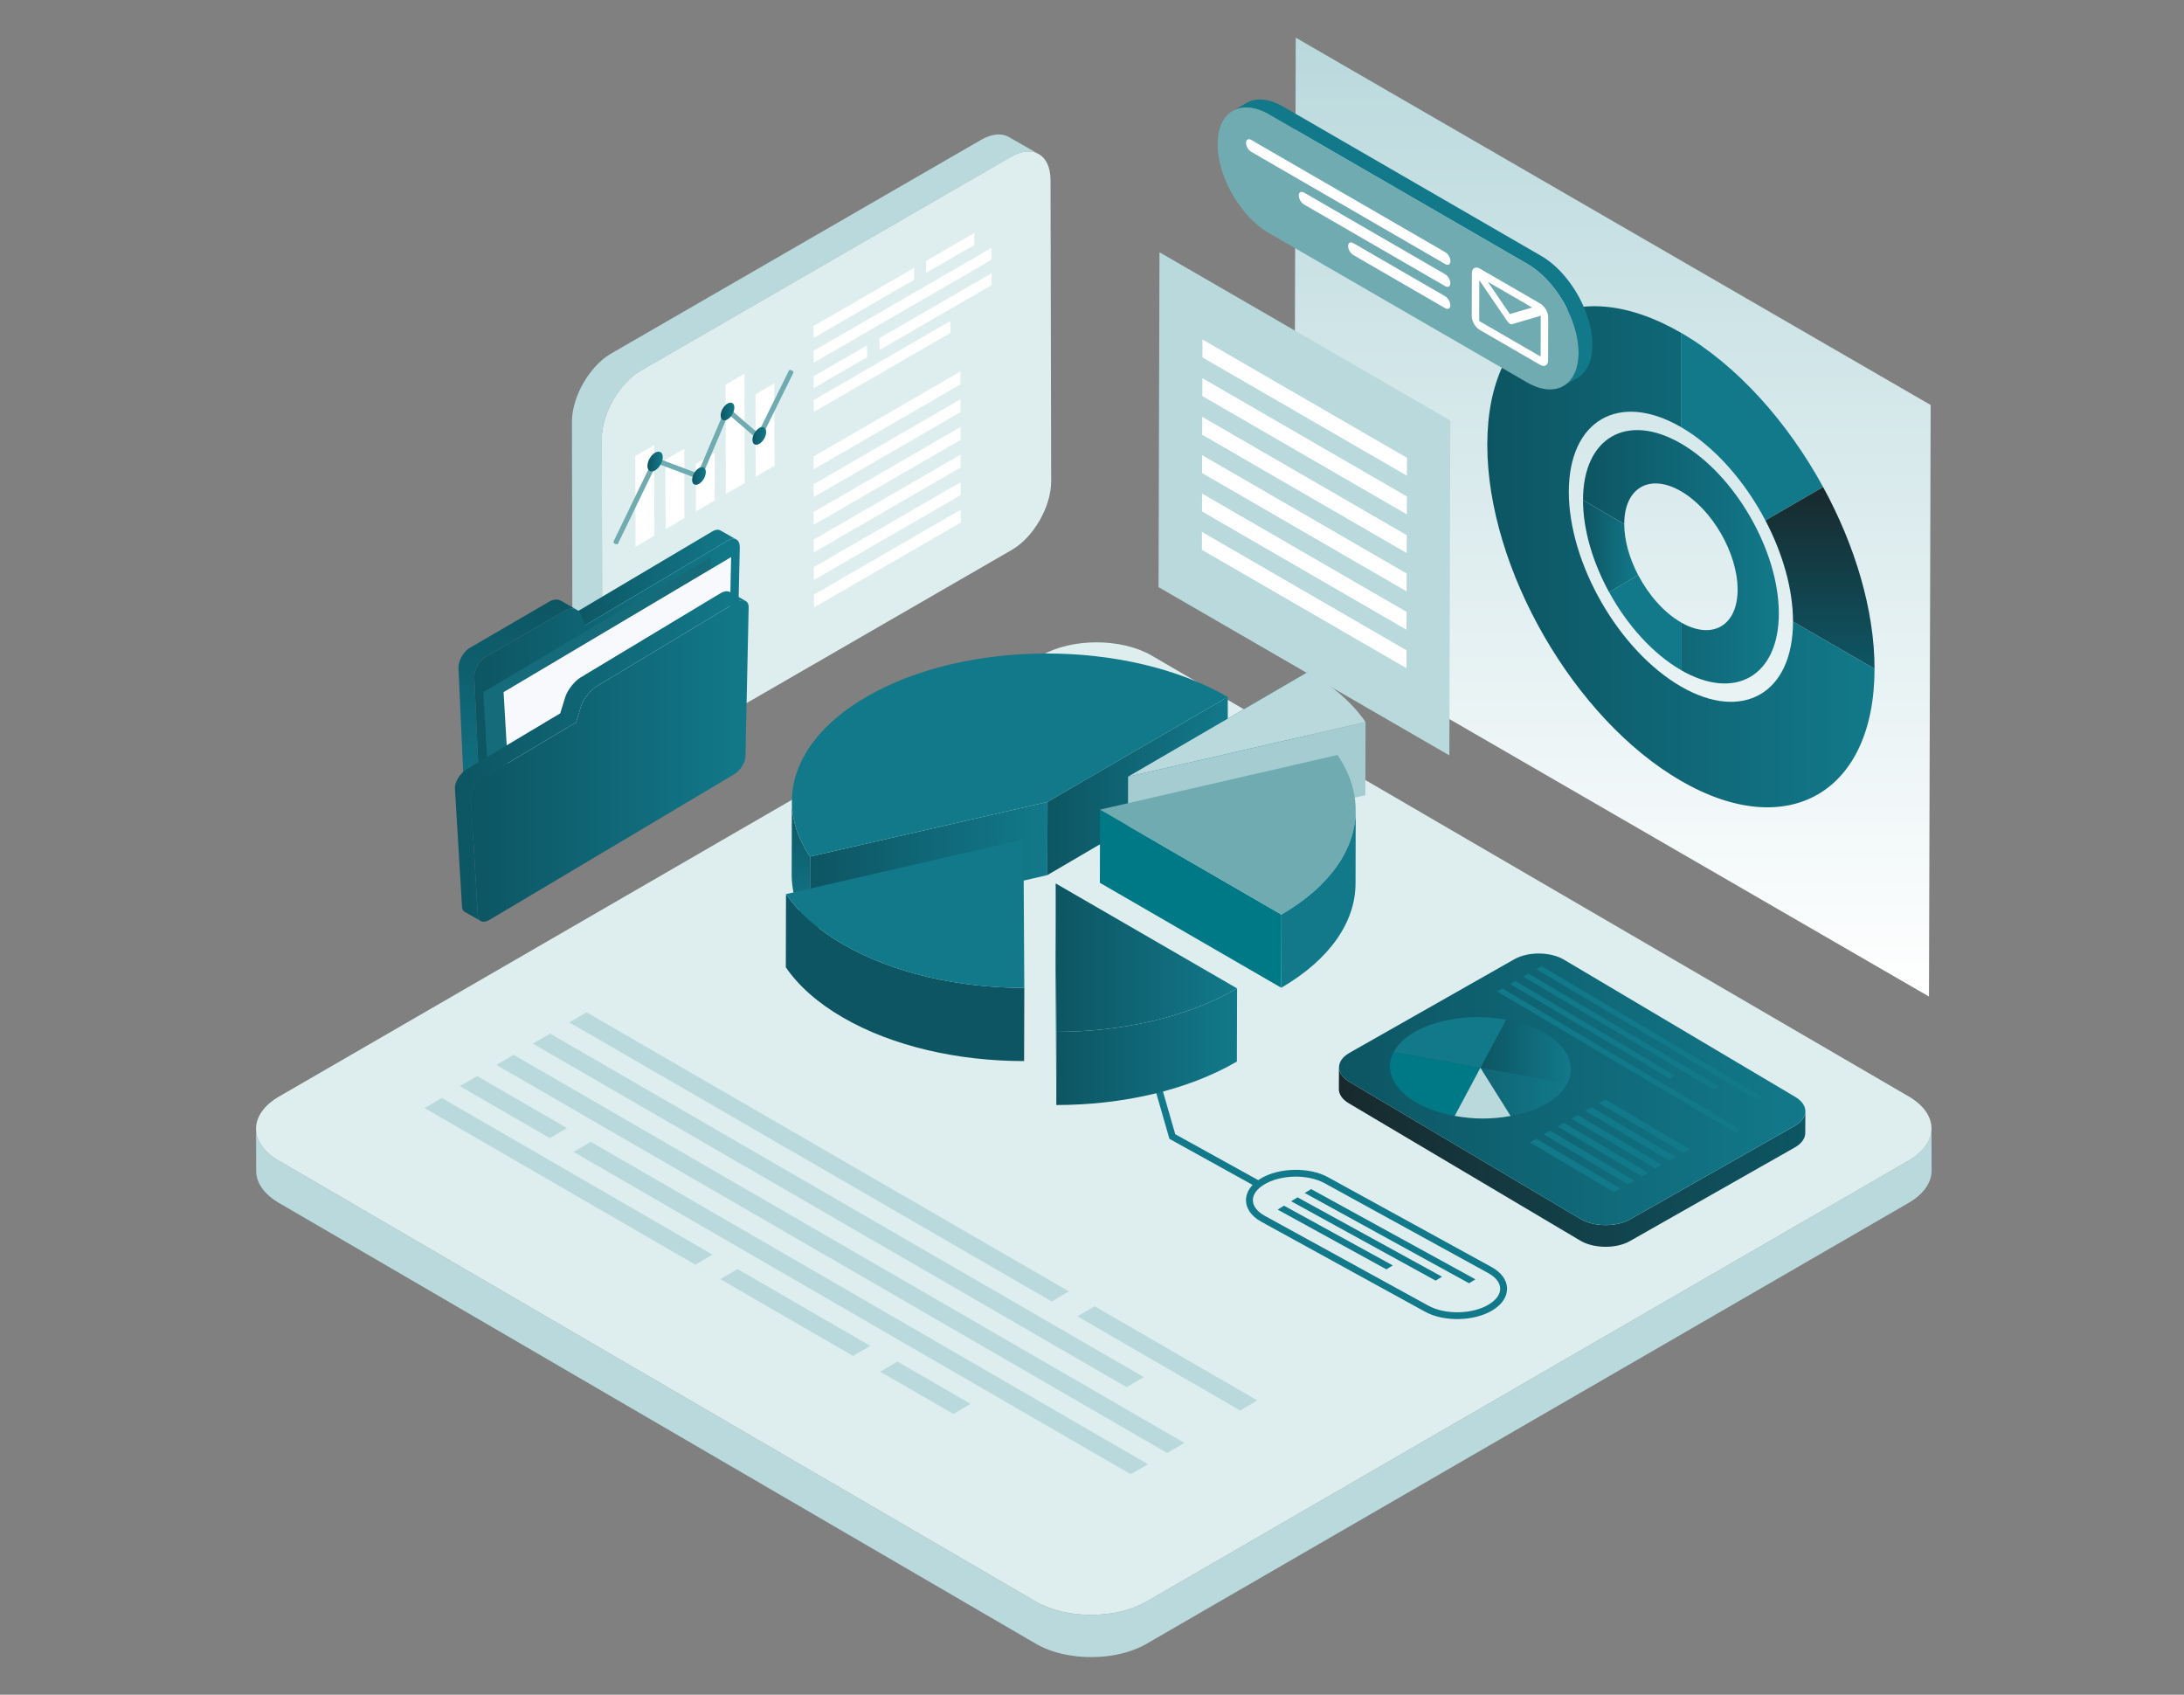
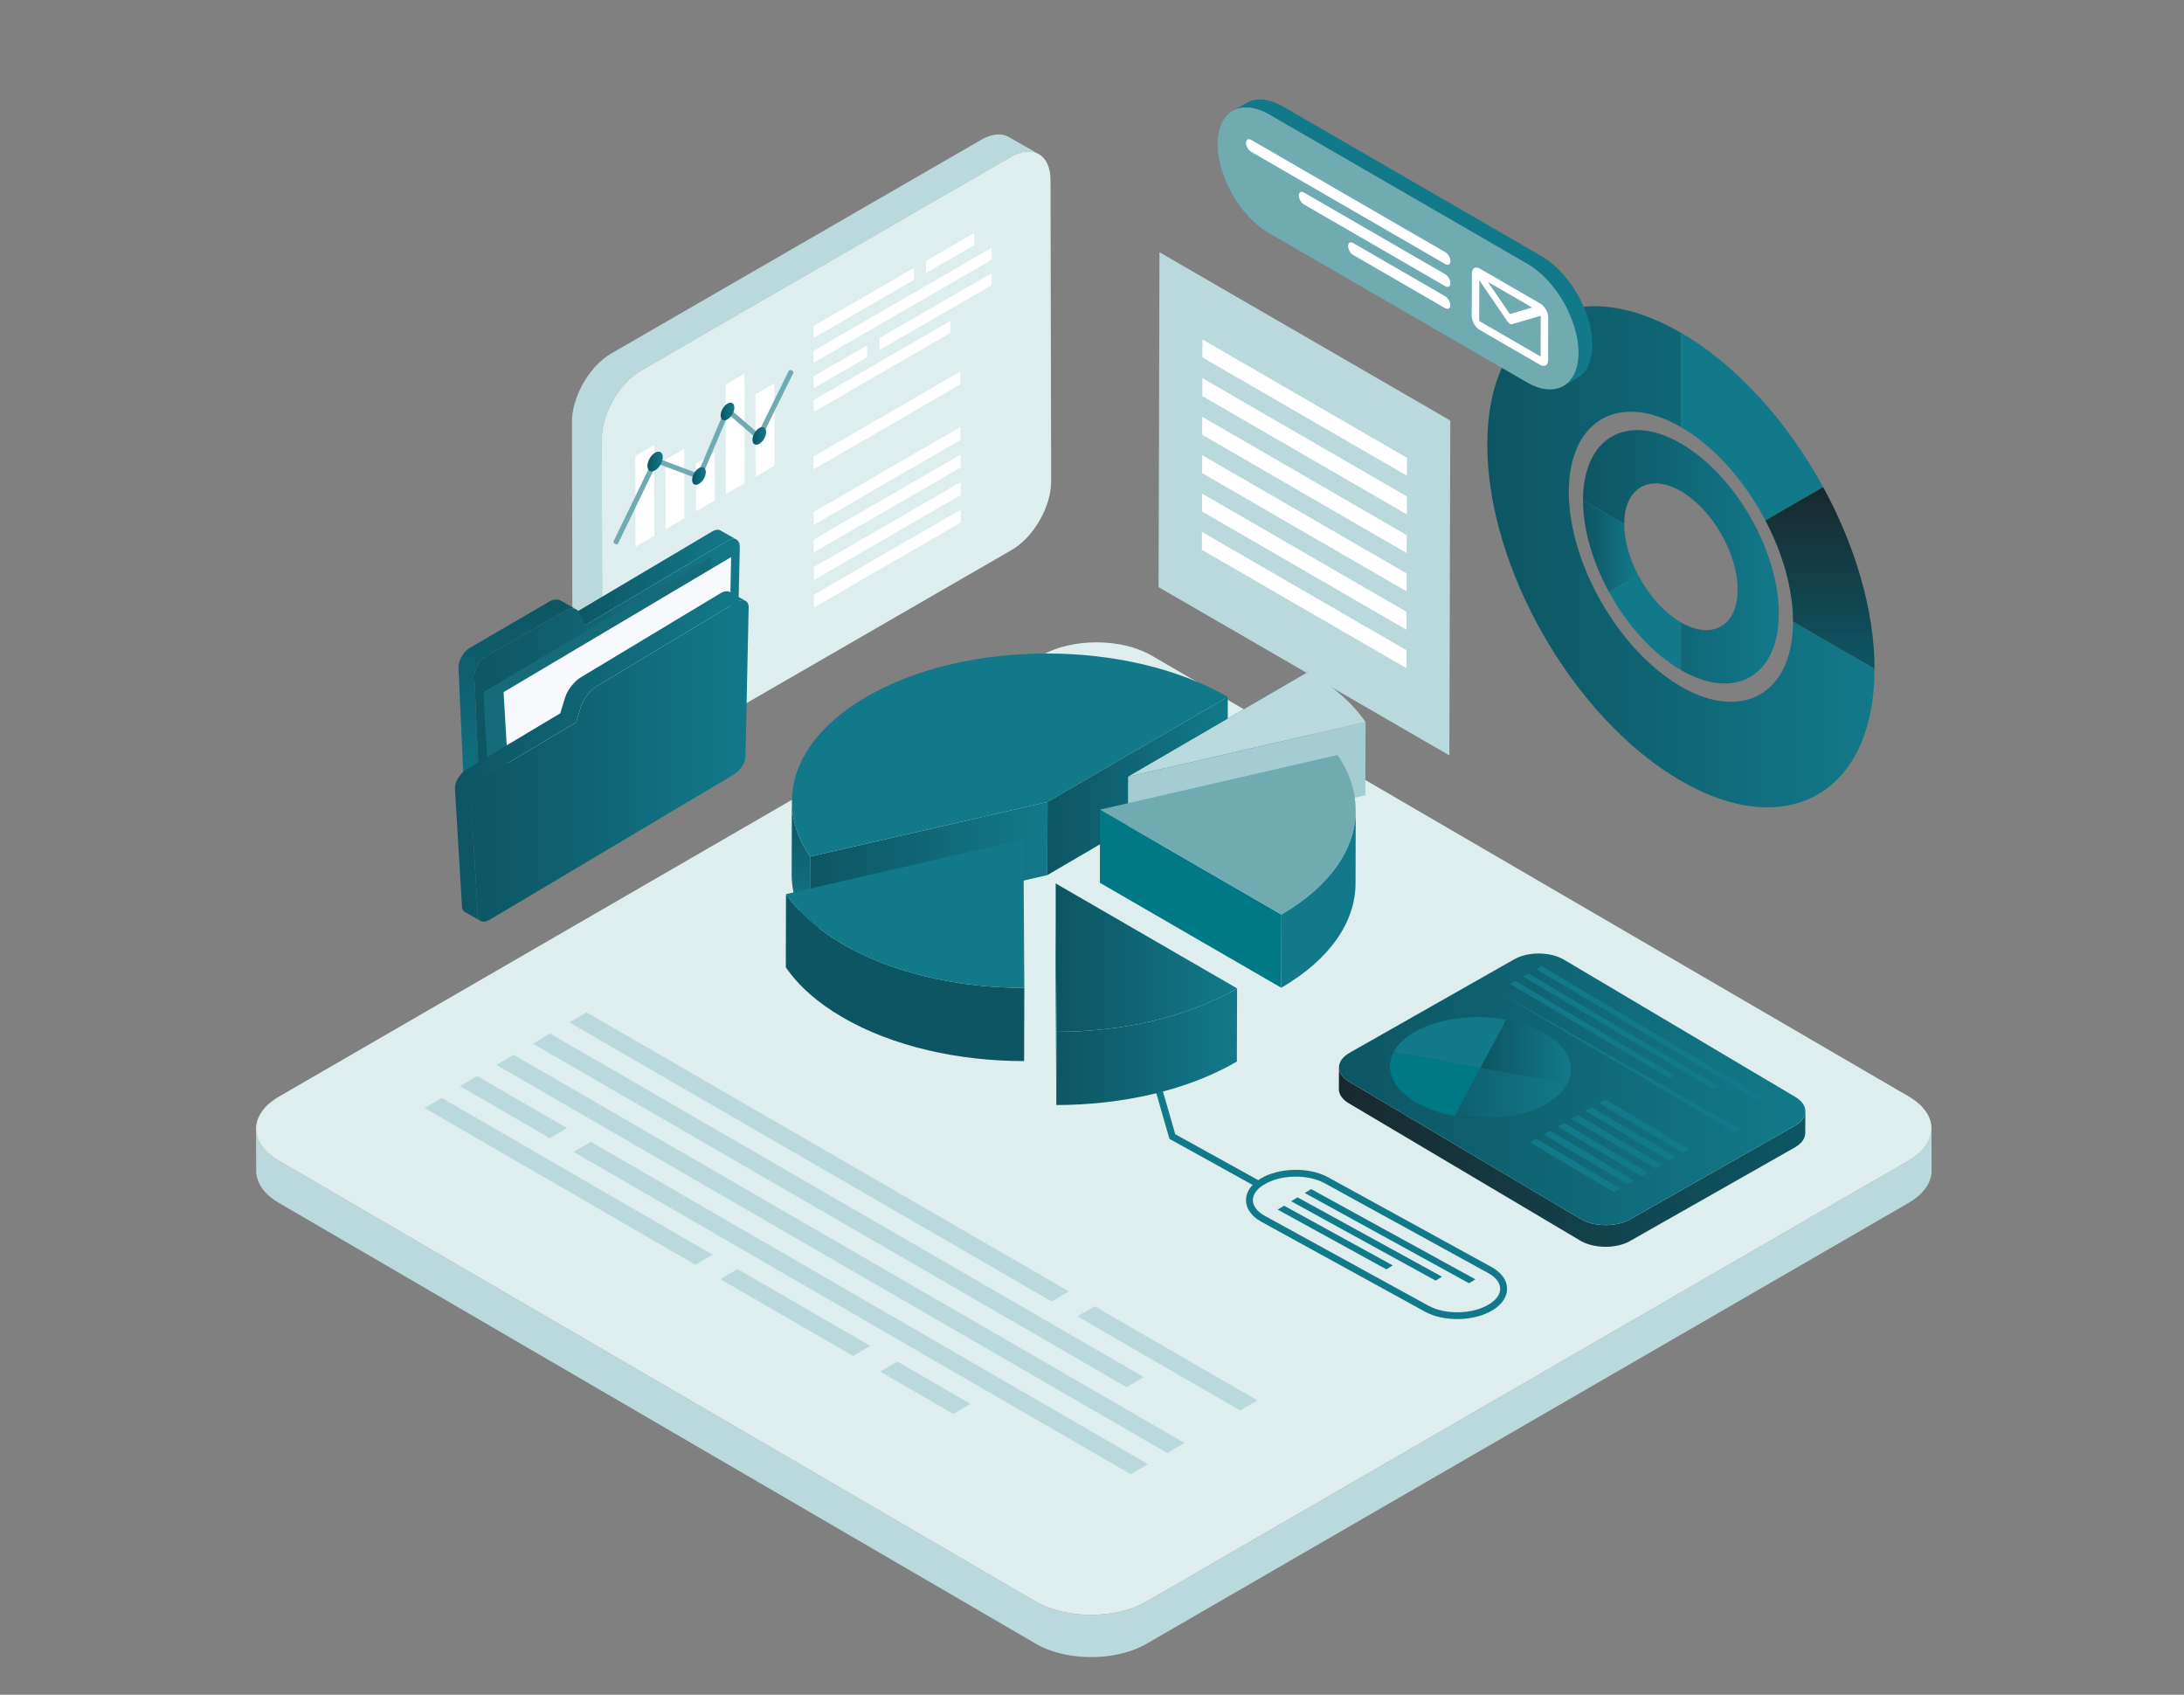
<svg xmlns="http://www.w3.org/2000/svg" width="580" height="450" viewBox="0 0 580 450" fill="none">
  <rect x="0" y="0" width="580" height="450" fill="#808080" stroke="none" />
  <path d="M275.632 40.794C275.567 40.761 275.498 40.725 275.43 40.695C275.37 40.668 275.31 40.643 275.25 40.619C275.181 40.591 275.11 40.564 275.039 40.539C274.977 40.517 274.914 40.498 274.848 40.476C274.777 40.455 274.706 40.433 274.635 40.413C274.57 40.397 274.504 40.381 274.436 40.364C274.362 40.348 274.288 40.331 274.214 40.318C274.149 40.307 274.081 40.296 274.012 40.285C273.933 40.274 273.851 40.263 273.769 40.255C273.701 40.246 273.633 40.241 273.564 40.238C273.482 40.233 273.398 40.23 273.313 40.227C273.245 40.227 273.176 40.225 273.108 40.227C273.007 40.227 272.903 40.233 272.799 40.238C272.737 40.241 272.674 40.244 272.611 40.249C272.494 40.258 272.376 40.274 272.259 40.288C272.207 40.293 272.155 40.298 272.103 40.307C271.912 40.334 271.718 40.372 271.521 40.416C271.472 40.427 271.42 40.441 271.368 40.455C271.218 40.493 271.065 40.534 270.912 40.58C270.841 40.602 270.773 40.624 270.702 40.646C270.611 40.676 270.524 40.706 270.434 40.739C270.352 40.769 270.267 40.799 270.185 40.832C270.095 40.868 270.002 40.906 269.912 40.944C269.827 40.98 269.743 41.016 269.658 41.054C269.565 41.095 269.472 41.139 269.38 41.183C269.295 41.224 269.207 41.265 269.123 41.309C269.03 41.355 268.937 41.407 268.841 41.456C268.724 41.519 268.606 41.582 268.486 41.651L170.269 98.375C170.048 98.503 169.826 98.64 169.608 98.783C169.545 98.824 169.482 98.865 169.419 98.909C169.253 99.021 169.086 99.136 168.922 99.256C168.865 99.297 168.81 99.335 168.753 99.379C168.54 99.538 168.332 99.7 168.125 99.872C168.086 99.902 168.051 99.935 168.015 99.965C167.843 100.11 167.671 100.258 167.499 100.411C167.428 100.474 167.36 100.537 167.289 100.603C167.196 100.688 167.106 100.775 167.013 100.86C166.936 100.934 166.86 101.008 166.783 101.082C166.693 101.172 166.603 101.262 166.513 101.355C166.439 101.432 166.363 101.509 166.289 101.585C166.199 101.678 166.111 101.774 166.024 101.87C165.95 101.949 165.879 102.029 165.808 102.108C165.721 102.207 165.636 102.305 165.549 102.406C165.483 102.483 165.415 102.56 165.352 102.639C165.172 102.855 164.991 103.077 164.819 103.301C164.795 103.334 164.77 103.367 164.746 103.397C164.595 103.594 164.448 103.794 164.3 103.997C164.246 104.073 164.191 104.15 164.136 104.229C164.044 104.361 163.953 104.492 163.866 104.623C163.809 104.708 163.754 104.79 163.697 104.875C163.606 105.015 163.516 105.154 163.426 105.294C163.377 105.373 163.325 105.453 163.276 105.535C163.199 105.658 163.126 105.781 163.052 105.907C163 105.995 162.948 106.082 162.896 106.17C162.82 106.304 162.746 106.438 162.67 106.572C162.626 106.654 162.579 106.734 162.536 106.816C162.47 106.939 162.405 107.062 162.342 107.188C162.295 107.278 162.246 107.369 162.202 107.459C162.134 107.593 162.071 107.727 162.006 107.864C161.967 107.946 161.927 108.025 161.888 108.108C161.812 108.269 161.741 108.431 161.67 108.595C161.645 108.652 161.618 108.707 161.593 108.762C161.498 108.981 161.408 109.202 161.317 109.421C161.304 109.454 161.293 109.49 161.279 109.523C161.203 109.714 161.129 109.909 161.058 110.1C161.028 110.179 161.003 110.262 160.973 110.341C160.921 110.489 160.869 110.634 160.82 110.782C160.796 110.858 160.771 110.938 160.746 111.014C160.695 111.178 160.643 111.34 160.596 111.504C160.569 111.594 160.544 111.688 160.52 111.778C160.479 111.928 160.438 112.079 160.4 112.229C160.378 112.314 160.356 112.399 160.337 112.487C160.279 112.728 160.225 112.966 160.176 113.207C160.167 113.248 160.156 113.291 160.148 113.332C160.094 113.609 160.047 113.883 160.006 114.156C159.99 114.269 159.973 114.378 159.96 114.49C159.949 114.578 159.935 114.668 159.924 114.756C159.911 114.882 159.897 115.008 159.886 115.131C159.878 115.213 159.87 115.295 159.864 115.377C159.853 115.514 159.845 115.651 159.84 115.79C159.837 115.859 159.831 115.927 159.829 115.996C159.82 116.201 159.815 116.403 159.818 116.606L159.987 196.633C159.993 198.959 160.558 200.81 161.536 202.093C161.981 202.679 162.511 203.147 163.109 203.489L155.182 198.957C153.259 197.856 152.065 195.483 152.06 192.1L151.891 112.073C151.891 111.871 151.893 111.668 151.902 111.463C151.902 111.397 151.91 111.329 151.912 111.261C151.921 111.121 151.926 110.984 151.937 110.845C151.943 110.762 151.953 110.68 151.959 110.601C151.97 110.475 151.984 110.349 151.997 110.223C152.008 110.136 152.019 110.048 152.03 109.961C152.041 109.876 152.049 109.791 152.063 109.706C152.065 109.679 152.074 109.654 152.076 109.627C152.117 109.353 152.164 109.079 152.218 108.803C152.227 108.759 152.238 108.718 152.246 108.674C152.295 108.436 152.347 108.195 152.407 107.957C152.418 107.916 152.423 107.878 152.434 107.837C152.445 107.79 152.459 107.746 152.47 107.7C152.508 107.549 152.549 107.401 152.59 107.251C152.614 107.161 152.639 107.067 152.666 106.977C152.716 106.813 152.765 106.649 152.817 106.485C152.836 106.424 152.852 106.364 152.874 106.301C152.879 106.285 152.885 106.268 152.89 106.252C152.94 106.104 152.991 105.956 153.043 105.808C153.071 105.729 153.098 105.65 153.128 105.57C153.199 105.376 153.273 105.184 153.349 104.993C153.363 104.96 153.374 104.927 153.388 104.897C153.388 104.897 153.388 104.894 153.388 104.892C153.475 104.67 153.568 104.451 153.663 104.232C153.688 104.174 153.715 104.12 153.74 104.065C153.811 103.904 153.885 103.739 153.958 103.578C153.958 103.572 153.961 103.57 153.964 103.564C153.999 103.488 154.038 103.414 154.073 103.337C154.139 103.2 154.204 103.063 154.273 102.929C154.316 102.842 154.365 102.754 154.409 102.664C154.475 102.538 154.538 102.412 154.606 102.289C154.611 102.278 154.617 102.267 154.622 102.256C154.66 102.185 154.701 102.116 154.74 102.045C154.813 101.911 154.887 101.777 154.966 101.643C155.018 101.555 155.07 101.468 155.122 101.38C155.196 101.257 155.27 101.131 155.346 101.008C155.36 100.986 155.373 100.961 155.387 100.939C155.423 100.882 155.461 100.827 155.496 100.77C155.584 100.63 155.674 100.488 155.767 100.351C155.821 100.266 155.879 100.184 155.936 100.099C156.026 99.968 156.116 99.836 156.209 99.705C156.242 99.659 156.272 99.612 156.305 99.565C156.327 99.533 156.351 99.502 156.373 99.472C156.518 99.27 156.668 99.07 156.818 98.873C156.843 98.84 156.868 98.807 156.892 98.777C157.067 98.553 157.245 98.331 157.428 98.115C157.444 98.096 157.46 98.074 157.477 98.052C157.526 97.994 157.575 97.94 157.624 97.882C157.709 97.781 157.796 97.682 157.884 97.584C157.955 97.504 158.029 97.425 158.1 97.346C158.187 97.25 158.274 97.154 158.365 97.061C158.438 96.984 158.512 96.908 158.586 96.831C158.676 96.738 158.766 96.648 158.856 96.557C158.933 96.484 159.009 96.41 159.086 96.336C159.176 96.248 159.269 96.163 159.362 96.076C159.403 96.037 159.441 95.999 159.482 95.963C159.512 95.936 159.542 95.912 159.572 95.887C159.741 95.734 159.913 95.586 160.088 95.441C160.124 95.411 160.159 95.378 160.197 95.348C160.405 95.178 160.615 95.014 160.828 94.855C160.883 94.814 160.94 94.773 160.995 94.735C161.159 94.614 161.326 94.499 161.492 94.387C161.555 94.346 161.618 94.302 161.681 94.261C161.899 94.119 162.12 93.982 162.342 93.853L260.559 37.129C260.619 37.093 260.682 37.058 260.742 37.025C260.8 36.992 260.857 36.965 260.914 36.935C261.007 36.886 261.103 36.834 261.196 36.787C261.283 36.743 261.368 36.702 261.452 36.661C261.545 36.617 261.638 36.574 261.731 36.532C261.816 36.494 261.9 36.459 261.985 36.423C262.078 36.385 262.168 36.346 262.258 36.311C262.343 36.278 262.425 36.248 262.507 36.218C262.597 36.185 262.687 36.155 262.774 36.125C262.81 36.114 262.848 36.097 262.884 36.086C262.917 36.075 262.952 36.07 262.985 36.059C263.138 36.012 263.291 35.971 263.441 35.933C263.493 35.919 263.542 35.906 263.594 35.895C263.791 35.851 263.985 35.813 264.176 35.785C264.184 35.785 264.192 35.782 264.2 35.78C264.244 35.774 264.285 35.772 264.329 35.766C264.446 35.75 264.566 35.736 264.684 35.728C264.747 35.722 264.81 35.719 264.872 35.717C264.976 35.711 265.08 35.709 265.181 35.706C265.208 35.706 265.238 35.703 265.266 35.703C265.307 35.703 265.345 35.709 265.386 35.709C265.471 35.709 265.553 35.714 265.637 35.719C265.705 35.725 265.774 35.73 265.842 35.736C265.924 35.744 266.003 35.755 266.085 35.766C266.121 35.772 266.159 35.774 266.194 35.78C266.227 35.785 266.257 35.793 266.287 35.799C266.361 35.813 266.435 35.829 266.509 35.845C266.574 35.859 266.642 35.876 266.708 35.895C266.779 35.914 266.85 35.936 266.921 35.958C266.959 35.969 267 35.98 267.036 35.99C267.06 35.999 267.085 36.01 267.11 36.021C267.181 36.045 267.249 36.073 267.32 36.1C267.38 36.125 267.44 36.149 267.5 36.177C267.568 36.207 267.637 36.24 267.702 36.275C267.741 36.294 267.782 36.311 267.82 36.333C267.858 36.355 267.896 36.374 267.934 36.396L275.862 40.928C275.785 40.884 275.709 40.846 275.629 40.808L275.632 40.794Z" fill="#BAD9DD" />
  <path d="M278.984 47.765L279.153 127.792C279.167 134.517 274.491 142.673 268.702 146.018L170.485 202.742C164.697 206.084 159.996 203.344 159.982 196.619L159.813 116.592C159.799 109.867 164.475 101.708 170.264 98.367L268.481 41.642C274.269 38.3 278.97 41.043 278.984 47.768V47.765Z" fill="#DEEEEF" />
-   <path d="M344.109 10L512.717 107.538L512.272 264.617L343.664 167.079L344.109 10Z" fill="url(#paint0_linear_13266_94146)" />
  <path d="M385.154 111.66L384.902 200.58L307.672 155.904L307.923 66.984L385.154 111.66Z" fill="#BAD9DD" />
  <path d="M68.016 300.106C68.022 300.21 68.027 300.317 68.038 300.421C68.046 300.511 68.06 300.604 68.074 300.695C68.087 300.799 68.104 300.903 68.123 301.007C68.139 301.1 68.158 301.19 68.18 301.283C68.202 301.384 68.227 301.486 68.254 301.587C68.279 301.68 68.306 301.77 68.333 301.863C68.363 301.965 68.396 302.063 68.432 302.165C68.464 302.255 68.497 302.345 68.533 302.433C68.574 302.539 68.62 302.644 68.666 302.748C68.705 302.835 68.746 302.923 68.789 303.01C68.841 303.114 68.893 303.218 68.951 303.322C68.997 303.407 69.043 303.492 69.09 303.574C69.161 303.697 69.237 303.82 69.317 303.944C69.366 304.017 69.412 304.094 69.461 304.168C69.554 304.302 69.653 304.436 69.754 304.57C69.8 304.633 69.844 304.696 69.896 304.759C69.918 304.789 69.942 304.817 69.967 304.847C70.076 304.981 70.188 305.112 70.305 305.244C70.338 305.279 70.368 305.315 70.401 305.353C70.54 305.506 70.685 305.657 70.835 305.805C70.863 305.832 70.89 305.857 70.917 305.884C71.032 305.996 71.152 306.106 71.275 306.215C71.374 306.303 71.472 306.39 71.576 306.478C71.668 306.557 71.764 306.637 71.862 306.716C71.969 306.801 72.078 306.886 72.188 306.971C72.289 307.047 72.392 307.127 72.496 307.203C72.611 307.285 72.728 307.368 72.846 307.45C72.955 307.526 73.064 307.6 73.179 307.674C73.302 307.756 73.43 307.836 73.556 307.915C73.715 308.013 73.873 308.112 74.037 308.211L275.069 425.269C275.38 425.45 275.7 425.622 276.025 425.789C276.118 425.838 276.214 425.885 276.309 425.931C276.563 426.057 276.82 426.178 277.079 426.295C277.167 426.334 277.254 426.375 277.342 426.413C277.68 426.561 278.027 426.703 278.38 426.837C278.443 426.862 278.505 426.881 278.565 426.906C278.863 427.015 279.164 427.122 279.47 427.223C279.595 427.264 279.721 427.305 279.847 427.346C280.013 427.398 280.183 427.45 280.352 427.5C280.494 427.541 280.639 427.585 280.783 427.623C280.956 427.669 281.128 427.716 281.303 427.762C281.447 427.801 281.592 427.836 281.737 427.872C281.912 427.916 282.089 427.954 282.267 427.995C282.414 428.028 282.559 428.061 282.707 428.091C282.887 428.129 283.07 428.165 283.25 428.198C283.389 428.225 283.529 428.252 283.668 428.277C284.059 428.345 284.449 428.408 284.843 428.466C284.897 428.474 284.955 428.479 285.009 428.488C285.353 428.534 285.698 428.575 286.045 428.611C286.176 428.625 286.31 428.638 286.441 428.649C286.662 428.671 286.886 428.688 287.11 428.704C287.249 428.715 287.391 428.726 287.531 428.734C287.763 428.748 287.995 428.759 288.23 428.77C288.361 428.775 288.492 428.783 288.626 428.786C288.828 428.792 289.03 428.794 289.232 428.797C289.374 428.797 289.516 428.802 289.658 428.802C289.874 428.802 290.09 428.8 290.306 428.797C290.434 428.797 290.563 428.797 290.691 428.792C290.89 428.786 291.087 428.778 291.284 428.767C291.423 428.761 291.562 428.756 291.702 428.75C291.915 428.74 292.128 428.723 292.341 428.707C292.464 428.698 292.587 428.69 292.707 428.682C292.964 428.66 293.22 428.633 293.477 428.608C293.554 428.6 293.63 428.594 293.707 428.586C294.04 428.548 294.37 428.507 294.698 428.46C294.753 428.452 294.808 428.444 294.859 428.436C295.141 428.395 295.422 428.351 295.704 428.302C295.821 428.282 295.936 428.258 296.053 428.236C296.269 428.198 296.485 428.157 296.698 428.113C296.81 428.091 296.919 428.063 297.031 428.039C297.266 427.987 297.498 427.938 297.73 427.88C297.859 427.85 297.987 427.817 298.116 427.784C298.326 427.73 298.536 427.675 298.747 427.617C298.864 427.585 298.984 427.549 299.102 427.516C299.432 427.42 299.763 427.316 300.085 427.21C300.142 427.19 300.2 427.174 300.257 427.155C300.629 427.029 300.995 426.892 301.355 426.752C301.503 426.695 301.647 426.635 301.792 426.577C301.907 426.531 302.024 426.484 302.136 426.435C302.298 426.364 302.459 426.293 302.617 426.219C302.724 426.169 302.83 426.123 302.934 426.074C303.109 425.992 303.278 425.904 303.45 425.816C303.535 425.773 303.625 425.732 303.71 425.688C303.964 425.554 304.212 425.417 304.458 425.277L506.804 308.221C510.902 305.851 512.948 302.739 512.94 299.633L512.972 310.835C512.98 313.942 510.935 317.054 506.837 319.424L304.491 436.48C304.245 436.622 303.997 436.759 303.743 436.89C303.658 436.934 303.571 436.978 303.483 437.019C303.314 437.107 303.142 437.191 302.967 437.276C302.863 437.325 302.757 437.372 302.65 437.421C302.492 437.495 302.33 437.566 302.169 437.637C302.054 437.687 301.94 437.733 301.825 437.78C301.716 437.826 301.606 437.873 301.494 437.917C301.459 437.93 301.423 437.941 301.388 437.955C301.027 438.095 300.661 438.231 300.29 438.357C300.232 438.376 300.175 438.393 300.118 438.412C299.793 438.519 299.465 438.623 299.134 438.719C299.08 438.735 299.028 438.754 298.97 438.771C298.908 438.79 298.842 438.803 298.779 438.823C298.572 438.88 298.359 438.935 298.148 438.99C298.02 439.022 297.892 439.055 297.763 439.085C297.531 439.14 297.296 439.192 297.061 439.244C296.974 439.263 296.889 439.285 296.802 439.304C296.777 439.31 296.755 439.313 296.731 439.318C296.518 439.362 296.302 439.4 296.086 439.441C295.971 439.463 295.854 439.485 295.739 439.507C295.46 439.556 295.179 439.6 294.898 439.641C294.846 439.649 294.794 439.657 294.742 439.666C294.742 439.666 294.737 439.666 294.734 439.666C294.403 439.712 294.073 439.753 293.742 439.792C293.666 439.8 293.587 439.805 293.51 439.813C293.253 439.841 292.999 439.868 292.74 439.887C292.734 439.887 292.726 439.887 292.721 439.887C292.606 439.898 292.488 439.904 292.374 439.912C292.161 439.928 291.948 439.945 291.734 439.956C291.595 439.964 291.456 439.967 291.317 439.972C291.12 439.98 290.92 439.991 290.724 439.997C290.707 439.997 290.691 439.997 290.675 439.997C290.563 440 290.451 439.997 290.339 440C290.123 440.002 289.907 440.008 289.691 440.005C289.549 440.005 289.407 440.002 289.265 440C289.063 439.997 288.861 439.994 288.659 439.989C288.62 439.989 288.582 439.989 288.547 439.989C288.451 439.986 288.358 439.978 288.263 439.975C288.03 439.964 287.796 439.953 287.563 439.939C287.424 439.931 287.282 439.92 287.143 439.909C286.919 439.893 286.697 439.874 286.473 439.854C286.394 439.846 286.318 439.844 286.239 439.835C286.184 439.83 286.129 439.822 286.077 439.816C285.73 439.781 285.386 439.74 285.042 439.693C284.987 439.685 284.93 439.679 284.875 439.671C284.482 439.616 284.089 439.553 283.701 439.482C283.665 439.477 283.627 439.471 283.592 439.466C283.488 439.447 283.387 439.425 283.283 439.406C283.1 439.37 282.92 439.337 282.739 439.299C282.592 439.269 282.444 439.236 282.3 439.203C282.122 439.162 281.944 439.124 281.77 439.08C281.625 439.044 281.48 439.006 281.335 438.97C281.16 438.927 280.988 438.88 280.816 438.831C280.672 438.79 280.529 438.749 280.385 438.708C280.215 438.658 280.046 438.606 279.879 438.554C279.806 438.532 279.732 438.511 279.658 438.486C279.606 438.47 279.554 438.448 279.502 438.431C279.196 438.33 278.896 438.223 278.598 438.114C278.535 438.092 278.473 438.07 278.412 438.045C278.06 437.911 277.716 437.769 277.374 437.621C277.287 437.583 277.2 437.542 277.112 437.503C276.85 437.386 276.593 437.265 276.342 437.139C276.246 437.093 276.153 437.046 276.058 436.997C275.733 436.83 275.413 436.658 275.102 436.477L74.072 319.413C73.988 319.364 73.903 319.315 73.818 319.263C73.739 319.216 73.668 319.167 73.592 319.117C73.463 319.038 73.338 318.959 73.215 318.877C73.103 318.803 72.991 318.726 72.881 318.652C72.764 318.57 72.644 318.488 72.532 318.406C72.425 318.329 72.324 318.25 72.223 318.173C72.114 318.088 72.004 318.003 71.898 317.919C71.8 317.839 71.704 317.76 71.611 317.681C71.51 317.593 71.409 317.505 71.311 317.418C71.27 317.382 71.226 317.347 71.188 317.311C71.109 317.237 71.032 317.16 70.956 317.087C70.928 317.059 70.901 317.035 70.874 317.007C70.723 316.857 70.579 316.706 70.439 316.556C70.406 316.52 70.374 316.484 70.344 316.446C70.226 316.315 70.114 316.181 70.005 316.049C69.98 316.019 69.956 315.992 69.934 315.962C69.923 315.948 69.912 315.934 69.901 315.921C69.863 315.871 69.83 315.822 69.792 315.773C69.691 315.639 69.59 315.505 69.5 315.371C69.448 315.297 69.401 315.223 69.355 315.146C69.276 315.023 69.199 314.9 69.128 314.777C69.109 314.744 69.084 314.711 69.065 314.675C69.038 314.626 69.013 314.574 68.986 314.522C68.931 314.418 68.877 314.314 68.825 314.21C68.781 314.122 68.74 314.035 68.702 313.947C68.656 313.843 68.612 313.737 68.568 313.633C68.549 313.586 68.527 313.539 68.508 313.49C68.492 313.446 68.481 313.405 68.467 313.362C68.432 313.26 68.399 313.162 68.369 313.06C68.341 312.97 68.314 312.877 68.29 312.787C68.262 312.686 68.238 312.584 68.216 312.483C68.205 312.428 68.186 312.374 68.175 312.319C68.167 312.28 68.164 312.245 68.158 312.207C68.139 312.103 68.123 311.999 68.109 311.895C68.096 311.804 68.085 311.711 68.074 311.621C68.063 311.517 68.057 311.413 68.052 311.306C68.049 311.246 68.041 311.183 68.038 311.123C68.038 311.062 68.038 311 68.035 310.939L68 299.74C68 299.863 68.008 299.983 68.016 300.106Z" fill="#BAD9DD" />
  <path d="M74.136 291.151L276.482 174.095C284.625 169.385 297.785 169.385 305.874 174.095L506.906 291.154C514.997 295.864 514.953 303.503 506.81 308.213L304.464 425.269C296.321 429.98 283.16 429.98 275.072 425.269L74.04 308.211C65.949 303.5 65.993 295.861 74.136 291.151Z" fill="#DEEEEF" />
  <path d="M319.201 141.242L373.508 172.657L373.494 177.417L319.188 145.999L319.201 141.242Z" fill="white" />
  <path d="M319.232 131.055L373.539 162.47L373.526 167.227L319.219 135.812L319.232 131.055Z" fill="white" />
  <path d="M319.256 120.859L373.563 152.275L373.549 157.031L319.242 125.616L319.256 120.859Z" fill="white" />
  <path d="M319.279 110.68L373.586 142.098L373.573 146.855L319.266 115.439L319.279 110.68Z" fill="white" />
  <path d="M319.318 100.414L373.628 131.829L373.614 136.586L319.305 105.171L319.318 100.414Z" fill="white" />
  <path d="M319.342 90.148L373.648 121.564L373.635 126.321L319.328 94.903L319.342 90.148Z" fill="white" />
  <path d="M191.344 140.862C190.999 140.664 190.576 140.612 190.101 140.716C189.808 140.785 189.497 140.911 189.172 141.1L151.211 163.617L155.429 166.009L193.39 143.489C193.712 143.3 194.023 143.172 194.318 143.106C194.791 142.999 195.217 143.057 195.558 143.251L191.344 140.862Z" fill="url(#paint1_linear_13266_94146)" />
  <path d="M153.183 161.911L148.968 159.519C148.422 159.21 147.728 159.122 147.01 159.281C146.638 159.363 146.261 159.513 145.89 159.732L124.731 172.054C124.195 172.372 123.695 172.829 123.267 173.365C122.341 174.52 121.729 176.045 121.751 177.367L123.676 219.662C123.69 220.584 124.023 221.23 124.55 221.528L128.765 223.92C128.238 223.622 127.905 222.973 127.891 222.051L125.963 179.756C125.944 178.431 126.558 176.907 127.481 175.752C127.913 175.213 128.413 174.756 128.946 174.438L150.11 162.116C150.476 161.897 150.856 161.749 151.23 161.667C151.946 161.506 152.64 161.593 153.186 161.905L153.183 161.911Z" fill="url(#paint2_linear_13266_94146)" />
  <path d="M193.383 143.491L155.422 166.011L154.086 162.929C153.496 161.538 151.704 161.172 150.106 162.121L128.942 174.443C127.267 175.437 125.934 177.818 125.961 179.761L127.89 222.056C127.914 223.912 129.239 224.645 130.837 223.696L192.801 186.839C194.402 185.89 195.68 183.612 195.655 181.754L196.467 145.204C196.439 143.264 195.06 142.494 193.383 143.491Z" fill="url(#paint3_linear_13266_94146)" />
  <path d="M188.78 147.922L128.352 183.782L129.889 210.019L188.231 174.194L188.78 147.922Z" fill="#166B7A" />
  <path d="M194.163 147.922L133.734 183.782L135.27 210.019L193.611 174.194L194.163 147.922Z" fill="#F8F9FC" />
  <path d="M154.305 187.55C154.605 186.562 155.253 185.439 156.045 184.451C156.78 183.535 157.632 182.735 158.446 182.248L195.558 159.906C195.948 159.673 196.328 159.52 196.678 159.443C197.205 159.326 197.672 159.381 198.035 159.586L193.82 157.194C193.457 156.988 192.99 156.936 192.463 157.054C192.113 157.133 191.736 157.284 191.346 157.517L154.237 179.859C153.42 180.343 152.568 181.145 151.836 182.059C151.043 183.047 150.393 184.167 150.093 185.158L148.782 189.414L124.009 204.21C123.359 204.596 122.75 205.151 122.244 205.784C121.373 206.873 120.796 208.195 120.813 209.301L122.684 240.647C122.695 241.381 122.976 241.895 123.435 242.158L127.653 244.545C127.191 244.285 126.91 243.77 126.896 243.034L125.028 211.69C125.011 210.587 125.588 209.265 126.459 208.173C126.967 207.541 127.571 206.988 128.224 206.602L152.997 191.803L154.308 187.547L154.305 187.55Z" fill="url(#paint4_linear_13266_94146)" />
  <path d="M195.554 159.908C197.326 158.857 198.796 159.435 198.821 161.183L197.974 200.766C197.998 202.424 196.624 204.628 194.925 205.635L130.025 244.238C128.329 245.245 126.917 244.697 126.892 243.036L125.024 211.692C124.999 209.946 126.45 207.655 128.22 206.604L152.993 191.805L154.304 187.549C154.886 185.641 156.749 183.257 158.445 182.247L195.556 159.905L195.554 159.908Z" fill="url(#paint5_linear_13266_94146)" />
  <path d="M396.085 336.428L352.68 312.589C347.651 309.827 339.596 310.005 334.725 312.988C334.526 313.111 334.335 313.237 334.149 313.369L312.11 301.173L307.764 286.078L306.008 286.584L310.564 302.407L332.657 314.633C331.477 315.879 330.863 317.304 330.898 318.796C330.92 319.729 331.193 320.624 331.699 321.459C332.392 322.603 333.523 323.63 335.039 324.462L378.444 348.301C383.473 351.063 391.529 350.885 396.399 347.901C398.92 346.358 400.281 344.294 400.229 342.093C400.177 339.879 398.705 337.868 396.088 336.431L396.085 336.428ZM395.443 346.339C391.07 349.015 383.839 349.177 379.321 346.694L335.916 322.855C333.895 321.744 332.761 320.288 332.723 318.755C332.687 317.233 333.736 315.742 335.678 314.554C340.052 311.877 347.282 311.716 351.8 314.198L395.205 338.037C397.227 339.148 398.363 340.605 398.399 342.137C398.434 343.659 397.385 345.151 395.443 346.339Z" fill="#12798A" />
  <path d="M346.492 316.782L390.124 340.747L391.823 339.705L348.191 315.742L346.492 316.782Z" fill="#12798A" />
  <path d="M342.891 318.978L381.251 340.047L382.952 339.007L344.59 317.938L342.891 318.978Z" fill="#12798A" />
  <path d="M339.297 321.188L368.181 337.052L369.88 336.012L340.996 320.148L339.297 321.188Z" fill="#12798A" />
  <path d="M215.13 227.444L215.078 246.882L278.14 232.373L278.192 212.938L215.13 227.444Z" fill="url(#paint6_linear_13266_94146)" />
  <path d="M277.977 173.523C260.596 173.526 243.242 177.372 230.026 185.068C210.351 196.528 205.404 213.273 215.131 227.445L278.195 212.939L326.058 185.068C312.756 177.372 295.35 173.523 277.977 173.523Z" fill="#12798A" />
  <path d="M210.294 212.734L210.242 232.173C210.226 237.173 211.84 242.171 215.08 246.887L215.129 227.448C211.895 222.73 210.283 217.732 210.294 212.734Z" fill="url(#paint7_linear_13266_94146)" />
  <path d="M326.056 185.062V204.325L278.141 232.369L278.193 212.933L326.056 185.062Z" fill="url(#paint8_linear_13266_94146)" />
  <path d="M299.591 206.23L299.539 225.663L347.394 197.8L347.454 178.359L299.591 206.23Z" fill="#12798A" />
  <path d="M299.591 206.233L299.539 225.665L362.593 211.167L362.65 191.727L299.591 206.233Z" fill="#A4CCD1" />
  <path d="M347.449 178.359L299.586 206.23L362.645 191.724C359.31 186.858 354.251 182.298 347.449 178.359Z" fill="#BAD9DD" />
  <path d="M292.138 214.977L292.086 234.409L340.258 262.28L340.315 242.847L292.138 214.977Z" fill="#007987" />
  <path d="M355.192 200.477L292.133 214.983L340.31 242.853C359.98 231.394 364.919 214.641 355.192 200.477Z" fill="#70ABB2" />
  <path d="M340.32 242.85L340.266 262.286C353.388 254.644 359.958 244.64 359.988 234.626L360.037 215.188C360.01 225.205 353.446 235.209 340.32 242.85Z" fill="#12798A" />
  <path d="M280.357 234.578L280.305 254.014L280.523 293.423L280.578 273.985L280.357 234.578Z" fill="url(#paint9_linear_13266_94146)" />
  <path d="M280.352 234.578L280.573 273.985C297.949 273.985 315.308 270.145 328.526 262.449L280.352 234.578Z" fill="url(#paint10_linear_13266_94146)" />
  <path d="M280.578 273.982L280.523 293.42C297.896 293.42 315.256 289.58 328.477 281.881L328.531 262.445C315.313 270.142 297.954 273.982 280.578 273.982Z" fill="url(#paint11_linear_13266_94146)" />
  <path d="M223.941 250.779C217.134 246.838 212.075 242.278 208.737 237.414L208.688 256.852C212.02 261.716 217.082 266.278 223.889 270.211C237.186 277.908 254.592 281.756 271.97 281.751L272.025 262.312C254.644 262.315 237.241 258.47 223.943 250.776L223.941 250.779Z" fill="#0D5563" />
  <path d="M271.799 222.914L208.734 237.42C212.072 242.284 217.131 246.844 223.938 250.785C237.236 258.479 254.639 262.324 272.02 262.321L271.796 222.914H271.799Z" fill="#12798A" />
  <path d="M283.877 342.914L155.784 268.812L151.195 271.487L279.286 345.585L283.877 342.914Z" fill="#BAD9DD" />
  <path d="M303.77 365.666L146.097 274.453L141.508 277.124L299.181 368.337L303.77 365.666Z" fill="#BAD9DD" />
  <path d="M131.828 282.765L309.975 385.824L314.564 383.15L136.414 280.094L131.828 282.765Z" fill="#BAD9DD" />
  <path d="M152.312 305.859L300.286 391.458L304.875 388.787L156.904 303.188L152.312 305.859Z" fill="#BAD9DD" />
  <path d="M290.709 346.859L286.117 349.531L329.339 374.536L333.931 371.862L290.709 346.859Z" fill="#BAD9DD" />
  <path d="M112.758 294.229L184.654 335.82L189.245 333.146L117.347 291.555L112.758 294.229Z" fill="#BAD9DD" />
  <path d="M150.585 299.54L126.725 285.734L122.133 288.406L145.996 302.211L150.585 299.54Z" fill="#BAD9DD" />
  <path d="M191.289 339.656L226.532 360.044L231.124 357.372L195.878 336.984L191.289 339.656Z" fill="#BAD9DD" />
  <path d="M233.742 364.213L253.167 375.448L257.756 372.774L238.331 361.539L233.742 364.213Z" fill="#BAD9DD" />
  <path d="M468.836 138.193L484.166 129.325C474.772 112.128 461.332 96.982 446.398 88.344V113.393C455.353 118.574 463.378 127.798 468.836 138.193Z" fill="#12798A" />
  <path d="M446.396 182.283C429.955 172.772 416.627 149.641 416.627 130.619C416.627 111.597 429.955 103.887 446.396 113.398V88.349C417.998 71.922 394.977 85.237 394.977 118.095C394.977 150.952 417.998 190.904 446.396 207.334C474.794 223.762 497.816 210.446 497.816 177.589L476.165 165.064C476.165 184.086 462.838 191.796 446.396 182.285V182.283Z" fill="url(#paint12_linear_13266_94146)" />
  <path d="M468.836 138.196C473.398 146.889 476.168 156.4 476.168 165.06L497.818 177.584C497.818 162.005 492.636 144.833 484.166 129.328L468.836 138.196Z" fill="url(#paint13_linear_13266_94146)" />
  <path d="M435.057 152.714L427.305 157.197C432.055 165.892 438.851 173.55 446.401 177.919V165.252C441.872 162.633 437.816 157.969 435.054 152.711L435.057 152.714Z" fill="#12798A" />
  <path d="M446.401 130.428C454.716 135.237 461.454 146.935 461.454 156.553C461.454 166.17 454.716 170.071 446.401 165.262V177.929C460.761 186.235 472.403 179.502 472.403 162.886C472.403 146.27 460.761 126.068 446.401 117.761C432.041 109.454 420.398 116.187 420.398 132.804L431.347 139.137C431.347 129.519 438.086 125.619 446.401 130.428Z" fill="url(#paint14_linear_13266_94146)" />
  <path d="M435.053 152.722C432.745 148.326 431.347 143.517 431.347 139.138L420.398 132.805C420.398 140.682 423.018 149.366 427.301 157.208L435.053 152.725V152.722Z" fill="url(#paint15_linear_13266_94146)" />
  <path d="M242.756 74.294L242.748 71.133L216.055 86.572L216.063 89.733L242.756 74.294Z" fill="white" />
  <path d="M258.739 65.044L258.728 61.883L245.914 69.295L245.922 72.456L258.739 65.044Z" fill="white" />
  <path d="M233.594 92.923L263.341 75.716L263.333 72.555L233.586 89.762L233.594 92.923Z" fill="white" />
  <path d="M252.385 88.403L252.377 85.242L216.109 106.221L216.12 109.38L252.385 88.403Z" fill="white" />
  <path d="M216.086 99.901L216.094 103.062L230.279 94.856L230.271 91.695L216.086 99.901Z" fill="white" />
  <path d="M216.086 96.308L263.335 68.974L263.327 65.812L216.078 93.147L216.086 96.308Z" fill="white" />
  <path d="M216.156 157.886L216.167 161.302L255.161 138.744L255.15 135.328L216.156 157.886Z" fill="white" />
  <path d="M255.124 128.031L216.133 150.587L216.141 154.003L255.135 131.447L255.124 128.031Z" fill="white" />
  <path d="M255.103 120.711L216.109 143.269L216.118 146.685L255.111 124.127L255.103 120.711Z" fill="white" />
  <path d="M255.08 113.383L216.086 135.941L216.097 139.357L255.09 116.801L255.08 113.383Z" fill="white" />
-   <path d="M255.072 106.023L216.078 128.579L216.086 131.995L255.08 109.436L255.072 106.023Z" fill="white" />
  <path d="M255.048 98.648L216.055 121.204L216.066 124.62L255.059 102.061L255.048 98.648Z" fill="white" />
  <path d="M422.873 91.609C422.873 91.609 422.873 91.582 422.873 91.57C422.873 91.387 422.873 91.204 422.864 91.02C422.864 90.999 422.864 90.977 422.864 90.952C422.864 90.93 422.864 90.908 422.862 90.889C422.856 90.695 422.848 90.503 422.834 90.306C422.834 90.301 422.834 90.295 422.834 90.29C422.834 90.273 422.832 90.257 422.832 90.24C422.821 90.06 422.804 89.879 422.788 89.696C422.788 89.671 422.785 89.646 422.782 89.624C422.782 89.611 422.78 89.597 422.777 89.581C422.758 89.386 422.736 89.192 422.711 88.998C422.711 88.984 422.709 88.968 422.706 88.954C422.703 88.929 422.698 88.905 422.695 88.88C422.67 88.686 422.643 88.491 422.613 88.297C422.613 88.286 422.61 88.275 422.608 88.264C422.608 88.261 422.608 88.256 422.608 88.253C422.575 88.051 422.539 87.846 422.501 87.64C422.496 87.618 422.493 87.594 422.49 87.572C422.487 87.553 422.482 87.534 422.479 87.514C422.441 87.306 422.397 87.101 422.354 86.893C422.354 86.882 422.348 86.868 422.345 86.857C422.34 86.835 422.334 86.814 422.329 86.789C422.285 86.587 422.236 86.381 422.187 86.176C422.184 86.162 422.181 86.151 422.179 86.138C422.179 86.132 422.179 86.129 422.176 86.124C422.121 85.908 422.067 85.694 422.007 85.478C422.001 85.456 421.996 85.431 421.987 85.41C421.982 85.393 421.977 85.374 421.971 85.358C421.914 85.15 421.851 84.939 421.788 84.731C421.783 84.717 421.78 84.701 421.774 84.687C421.766 84.662 421.758 84.641 421.753 84.616C421.69 84.411 421.624 84.205 421.556 84C421.556 83.995 421.55 83.986 421.55 83.978C421.55 83.978 421.55 83.975 421.55 83.973C421.482 83.765 421.408 83.559 421.335 83.351C421.326 83.327 421.318 83.305 421.31 83.28C421.302 83.261 421.296 83.242 421.288 83.223C421.217 83.028 421.143 82.831 421.07 82.637C421.067 82.629 421.064 82.618 421.059 82.61C421.051 82.588 421.04 82.566 421.031 82.544C420.963 82.369 420.892 82.194 420.821 82.021C420.81 81.996 420.802 81.972 420.791 81.947C420.786 81.934 420.78 81.92 420.775 81.909C420.695 81.72 420.614 81.528 420.532 81.34C420.526 81.326 420.518 81.31 420.512 81.296C420.502 81.271 420.491 81.247 420.48 81.222C420.4 81.044 420.321 80.869 420.239 80.691C420.231 80.672 420.223 80.653 420.215 80.636C420.212 80.631 420.209 80.623 420.206 80.617C420.105 80.404 420.004 80.19 419.898 79.979C419.887 79.957 419.876 79.936 419.865 79.914C419.857 79.9 419.849 79.884 419.843 79.87C419.723 79.629 419.597 79.388 419.472 79.147C419.461 79.128 419.453 79.112 419.444 79.093C419.433 79.073 419.423 79.054 419.414 79.038C419.319 78.86 419.223 78.682 419.125 78.507C419.111 78.482 419.097 78.46 419.084 78.436C418.996 78.28 418.906 78.121 418.813 77.968C418.8 77.943 418.786 77.918 418.77 77.894C418.761 77.88 418.753 77.866 418.745 77.853C418.603 77.609 418.456 77.368 418.305 77.13C418.286 77.1 418.27 77.073 418.251 77.043C418.1 76.802 417.945 76.561 417.786 76.326C417.775 76.309 417.767 76.293 417.756 76.279C417.748 76.268 417.74 76.254 417.732 76.243C417.609 76.063 417.486 75.882 417.363 75.701C417.338 75.666 417.311 75.628 417.286 75.592C417.155 75.409 417.027 75.225 416.893 75.045C416.699 74.782 416.502 74.522 416.303 74.267C416.298 74.262 416.292 74.254 416.287 74.248C416.276 74.232 416.262 74.218 416.251 74.202C416.09 73.999 415.929 73.796 415.765 73.599C415.765 73.599 415.765 73.597 415.762 73.594C415.759 73.588 415.754 73.586 415.751 73.58C415.593 73.389 415.432 73.203 415.271 73.016C415.26 73.003 415.246 72.989 415.235 72.973C415.23 72.967 415.224 72.959 415.219 72.954C415.066 72.778 414.907 72.606 414.751 72.433C414.735 72.417 414.721 72.398 414.705 72.382C414.694 72.368 414.68 72.357 414.67 72.343C414.508 72.171 414.347 72.001 414.186 71.834C414.172 71.82 414.161 71.807 414.148 71.793C414.131 71.777 414.118 71.763 414.101 71.746C413.935 71.577 413.765 71.41 413.596 71.246C413.588 71.237 413.58 71.229 413.571 71.221C413.558 71.207 413.541 71.194 413.528 71.18C413.347 71.007 413.167 70.838 412.984 70.674C412.979 70.671 412.976 70.665 412.97 70.663C412.96 70.654 412.951 70.646 412.94 70.635C412.752 70.466 412.563 70.301 412.375 70.14C412.372 70.137 412.367 70.134 412.364 70.132C412.364 70.132 412.364 70.132 412.361 70.129C412.176 69.973 411.99 69.82 411.801 69.672C411.788 69.661 411.771 69.647 411.758 69.636C411.749 69.631 411.741 69.625 411.736 69.62C411.561 69.483 411.386 69.349 411.211 69.218C411.195 69.204 411.179 69.19 411.159 69.179C411.146 69.168 411.129 69.157 411.116 69.146C410.944 69.02 410.774 68.897 410.599 68.78C410.589 68.771 410.578 68.763 410.567 68.755C410.548 68.741 410.528 68.73 410.509 68.717C410.34 68.602 410.171 68.487 409.998 68.377C409.993 68.374 409.99 68.372 409.985 68.369C409.985 68.369 409.985 68.369 409.982 68.369C409.81 68.26 409.638 68.156 409.466 68.052C409.447 68.041 409.428 68.027 409.406 68.016C409.362 67.989 409.316 67.964 409.272 67.937L340.75 28.297C340.616 28.22 340.482 28.146 340.351 28.072C340.34 28.067 340.326 28.059 340.315 28.053C340.296 28.042 340.277 28.034 340.255 28.023C340.105 27.944 339.958 27.864 339.81 27.79C339.791 27.782 339.775 27.771 339.755 27.763C339.747 27.76 339.739 27.755 339.731 27.752C339.57 27.673 339.408 27.596 339.247 27.525C339.231 27.517 339.217 27.509 339.201 27.503C339.182 27.495 339.163 27.487 339.141 27.478C338.81 27.331 338.482 27.199 338.16 27.084C338.141 27.079 338.122 27.07 338.103 27.062C338.089 27.057 338.075 27.054 338.062 27.049C337.903 26.994 337.745 26.942 337.586 26.893C337.576 26.89 337.567 26.884 337.556 26.882C337.502 26.865 337.444 26.849 337.39 26.832C337.357 26.824 337.327 26.813 337.294 26.805C337.193 26.778 337.092 26.75 336.991 26.726C336.991 26.726 336.991 26.726 336.988 26.726C336.975 26.723 336.961 26.72 336.947 26.715C336.86 26.693 336.772 26.674 336.682 26.654C336.647 26.646 336.614 26.641 336.579 26.633C336.529 26.622 336.48 26.611 336.431 26.602C336.415 26.6 336.398 26.597 336.382 26.594C336.335 26.586 336.289 26.578 336.243 26.57C336.185 26.559 336.128 26.55 336.073 26.54C336.027 26.531 335.98 26.526 335.934 26.518C335.901 26.512 335.866 26.507 335.833 26.501C335.811 26.498 335.789 26.496 335.767 26.493C335.718 26.488 335.666 26.482 335.617 26.477C335.565 26.471 335.51 26.466 335.459 26.46C335.409 26.455 335.36 26.452 335.311 26.447C335.281 26.447 335.254 26.441 335.224 26.438C335.202 26.438 335.18 26.438 335.158 26.436C335.101 26.433 335.043 26.43 334.986 26.427C334.94 26.427 334.89 26.425 334.844 26.422C334.787 26.422 334.729 26.422 334.672 26.422C334.642 26.422 334.609 26.422 334.579 26.422C334.565 26.422 334.552 26.422 334.538 26.422C334.453 26.422 334.371 26.425 334.289 26.427C334.262 26.427 334.235 26.427 334.207 26.43C334.098 26.436 333.992 26.444 333.882 26.452C333.877 26.452 333.874 26.452 333.869 26.452C333.855 26.452 333.841 26.455 333.828 26.457C333.724 26.468 333.623 26.479 333.522 26.493C333.489 26.498 333.454 26.501 333.421 26.507C333.32 26.523 333.221 26.54 333.123 26.559C333.109 26.559 333.096 26.564 333.082 26.567C333.077 26.567 333.071 26.567 333.068 26.57C333.041 26.575 333.011 26.583 332.984 26.589C332.926 26.602 332.866 26.613 332.809 26.627C332.776 26.635 332.743 26.644 332.711 26.652C332.659 26.666 332.607 26.679 332.555 26.693C332.519 26.704 332.487 26.712 332.451 26.723C332.402 26.737 332.353 26.753 332.304 26.77C332.268 26.78 332.235 26.791 332.2 26.805C332.175 26.813 332.153 26.822 332.129 26.83C332.11 26.838 332.091 26.843 332.071 26.852C332.017 26.871 331.962 26.893 331.91 26.915C331.875 26.928 331.836 26.945 331.801 26.958C331.746 26.98 331.692 27.005 331.637 27.029C331.602 27.046 331.569 27.06 331.533 27.076C331.476 27.103 331.416 27.134 331.358 27.161C331.331 27.174 331.301 27.188 331.274 27.205C331.189 27.248 331.107 27.295 331.025 27.341L327.359 29.476C327.441 29.427 327.526 29.381 327.611 29.337C327.638 29.323 327.668 29.309 327.695 29.296C327.753 29.266 327.81 29.238 327.87 29.211C327.903 29.194 327.938 29.181 327.971 29.164C328.026 29.14 328.081 29.115 328.135 29.093C328.171 29.077 328.209 29.063 328.244 29.049C328.299 29.027 328.351 29.008 328.406 28.986C328.449 28.97 328.49 28.956 328.534 28.94C328.569 28.929 328.602 28.915 328.638 28.904C328.687 28.888 328.736 28.874 328.785 28.858C328.821 28.847 328.854 28.836 328.889 28.828C328.941 28.814 328.993 28.8 329.045 28.787C329.078 28.778 329.11 28.77 329.143 28.762C329.2 28.748 329.261 28.735 329.318 28.724C329.345 28.718 329.375 28.71 329.403 28.704C329.422 28.702 329.441 28.699 329.46 28.694C329.558 28.674 329.657 28.658 329.758 28.642C329.791 28.636 329.823 28.631 329.859 28.628C329.96 28.614 330.061 28.601 330.165 28.592C330.184 28.592 330.203 28.587 330.219 28.587C330.326 28.576 330.435 28.57 330.542 28.565C330.569 28.565 330.596 28.565 330.624 28.565C330.706 28.562 330.788 28.559 330.872 28.559C330.916 28.559 330.962 28.559 331.006 28.559C331.063 28.559 331.121 28.559 331.178 28.559C331.225 28.559 331.271 28.562 331.32 28.565C331.378 28.565 331.435 28.57 331.492 28.573C331.541 28.576 331.593 28.579 331.643 28.584C331.692 28.587 331.741 28.592 331.79 28.598C331.842 28.603 331.897 28.609 331.948 28.614C331.998 28.62 332.047 28.625 332.099 28.631C332.153 28.639 332.208 28.644 332.263 28.652C332.309 28.658 332.355 28.666 332.402 28.674C332.459 28.683 332.514 28.694 332.571 28.704C332.618 28.713 332.664 28.721 332.711 28.729C332.776 28.743 332.842 28.754 332.907 28.767C332.943 28.776 332.976 28.781 333.011 28.789C333.098 28.808 333.189 28.83 333.279 28.852C333.292 28.855 333.303 28.858 333.317 28.86C333.418 28.885 333.522 28.913 333.623 28.943C333.653 28.951 333.686 28.962 333.716 28.97C333.781 28.989 333.847 29.008 333.915 29.027C334.074 29.077 334.232 29.129 334.391 29.183C334.423 29.194 334.456 29.208 334.489 29.219C334.653 29.277 334.817 29.34 334.983 29.405C335.144 29.471 335.308 29.539 335.472 29.613C335.508 29.63 335.543 29.643 335.579 29.66C335.74 29.731 335.901 29.808 336.062 29.887C336.087 29.901 336.114 29.914 336.141 29.925C336.289 29.999 336.439 30.076 336.587 30.158C336.617 30.174 336.65 30.191 336.68 30.207C336.813 30.278 336.945 30.355 337.078 30.432L405.601 70.072C405.666 70.11 405.729 70.148 405.795 70.186C405.967 70.288 406.139 70.394 406.311 70.504C406.316 70.507 406.322 70.512 406.327 70.515C406.499 70.624 406.669 70.737 406.838 70.854C406.868 70.876 406.898 70.895 406.928 70.917C407.1 71.038 407.272 71.158 407.444 71.284C407.477 71.309 407.507 71.331 407.54 71.355C407.715 71.487 407.892 71.621 408.065 71.757C408.086 71.777 408.111 71.793 408.133 71.812C408.321 71.963 408.507 72.113 408.693 72.269C408.698 72.272 408.704 72.278 408.706 72.283C408.898 72.444 409.086 72.609 409.272 72.778C409.286 72.792 409.299 72.803 409.316 72.817C409.499 72.984 409.679 73.151 409.859 73.323C409.881 73.345 409.906 73.367 409.927 73.389C410.097 73.553 410.266 73.72 410.433 73.89C410.46 73.917 410.487 73.947 410.518 73.974C410.681 74.141 410.843 74.311 411.001 74.484C411.028 74.514 411.056 74.544 411.083 74.574C411.241 74.743 411.397 74.919 411.55 75.094C411.569 75.113 411.586 75.135 411.605 75.157C411.766 75.343 411.927 75.529 412.085 75.721C412.091 75.726 412.096 75.732 412.102 75.74C412.266 75.937 412.427 76.139 412.588 76.342C412.604 76.364 412.624 76.386 412.64 76.408C412.839 76.662 413.036 76.922 413.23 77.185C413.364 77.365 413.495 77.549 413.623 77.732C413.648 77.768 413.675 77.806 413.7 77.842C413.825 78.02 413.948 78.2 414.069 78.384C414.088 78.411 414.107 78.441 414.123 78.469C414.282 78.707 414.435 78.945 414.588 79.186C414.607 79.216 414.623 79.243 414.642 79.273C414.792 79.511 414.937 79.755 415.082 79.996C415.104 80.034 415.128 80.075 415.15 80.114C415.24 80.269 415.331 80.425 415.418 80.582C415.432 80.606 415.445 80.628 415.459 80.653C415.557 80.828 415.653 81.006 415.749 81.184C415.768 81.219 415.787 81.258 415.809 81.296C415.937 81.537 416.06 81.778 416.18 82.018C416.199 82.054 416.216 82.092 416.235 82.128C416.339 82.341 416.442 82.552 416.543 82.766C416.554 82.79 416.565 82.815 416.579 82.84C416.661 83.015 416.74 83.193 416.819 83.371C416.836 83.409 416.855 83.45 416.871 83.488C416.953 83.677 417.035 83.866 417.114 84.058C417.131 84.096 417.144 84.131 417.161 84.17C417.232 84.345 417.303 84.52 417.371 84.695C417.382 84.725 417.396 84.758 417.409 84.788C417.486 84.983 417.557 85.177 417.628 85.374C417.644 85.418 417.658 85.459 417.674 85.503C417.748 85.708 417.822 85.916 417.89 86.124C417.893 86.132 417.896 86.143 417.898 86.151C417.967 86.357 418.032 86.559 418.095 86.764C418.106 86.803 418.12 86.841 418.13 86.879C418.193 87.087 418.256 87.298 418.313 87.506C418.324 87.547 418.335 87.588 418.346 87.626C418.406 87.843 418.461 88.056 418.516 88.272C418.521 88.289 418.524 88.305 418.527 88.322C418.576 88.527 418.625 88.73 418.669 88.935C418.677 88.968 418.685 89.003 418.69 89.036C418.734 89.244 418.778 89.449 418.816 89.657C418.824 89.701 418.832 89.742 418.841 89.786C418.879 89.991 418.914 90.194 418.947 90.399C418.947 90.413 418.953 90.429 418.953 90.443C418.983 90.637 419.01 90.832 419.035 91.026C419.04 91.064 419.046 91.105 419.051 91.144C419.076 91.338 419.097 91.532 419.117 91.727C419.119 91.765 419.125 91.803 419.128 91.841C419.144 92.022 419.158 92.206 419.171 92.386C419.171 92.408 419.174 92.43 419.177 92.452C419.188 92.646 419.199 92.841 419.204 93.032C419.204 93.076 419.207 93.12 419.207 93.163C419.212 93.347 419.215 93.53 419.215 93.714C419.215 93.741 419.215 93.766 419.215 93.793C419.215 93.982 419.209 94.168 419.201 94.351C419.201 94.381 419.201 94.414 419.199 94.444C419.19 94.633 419.179 94.822 419.163 95.005C419.16 95.041 419.158 95.077 419.155 95.115C419.138 95.309 419.119 95.504 419.095 95.692C419.092 95.717 419.089 95.742 419.084 95.766C419.056 95.969 419.029 96.171 418.994 96.368C418.994 96.374 418.994 96.379 418.991 96.388C418.953 96.612 418.909 96.828 418.86 97.044C418.832 97.159 418.805 97.274 418.775 97.387C418.764 97.425 418.756 97.461 418.745 97.496C418.726 97.573 418.704 97.647 418.682 97.721C418.671 97.756 418.66 97.792 418.649 97.827C418.625 97.907 418.6 97.989 418.576 98.065C418.562 98.106 418.548 98.147 418.535 98.191C418.51 98.263 418.486 98.334 418.461 98.402C418.447 98.44 418.431 98.481 418.417 98.52C418.382 98.616 418.344 98.711 418.305 98.804C418.294 98.829 418.286 98.856 418.275 98.881C418.226 98.996 418.177 99.111 418.122 99.22C418.114 99.24 418.103 99.259 418.095 99.278C418.021 99.431 417.947 99.579 417.866 99.724C417.786 99.869 417.702 100.009 417.617 100.146C417.606 100.162 417.595 100.181 417.584 100.198C417.516 100.307 417.442 100.411 417.371 100.515C417.355 100.54 417.338 100.562 417.319 100.586C417.254 100.677 417.185 100.767 417.117 100.852C417.106 100.868 417.092 100.882 417.082 100.898C417.002 100.994 416.923 101.09 416.841 101.18C416.822 101.202 416.803 101.224 416.784 101.243C416.707 101.325 416.631 101.405 416.552 101.484C416.541 101.495 416.53 101.506 416.522 101.514C416.434 101.599 416.344 101.681 416.254 101.76C416.232 101.78 416.21 101.799 416.188 101.818C416.101 101.892 416.013 101.966 415.923 102.034C415.918 102.04 415.91 102.045 415.904 102.05C415.809 102.124 415.71 102.193 415.612 102.261C415.587 102.278 415.563 102.294 415.541 102.311C415.44 102.376 415.339 102.442 415.235 102.502L418.901 100.367C419.005 100.307 419.106 100.241 419.207 100.176C419.231 100.159 419.256 100.143 419.28 100.126C419.379 100.058 419.477 99.99 419.573 99.918C419.578 99.913 419.586 99.907 419.592 99.902C419.682 99.834 419.769 99.76 419.857 99.686C419.879 99.667 419.901 99.647 419.922 99.628C420.013 99.549 420.103 99.467 420.19 99.382C420.201 99.371 420.212 99.36 420.22 99.352C420.299 99.275 420.376 99.193 420.452 99.111C420.471 99.089 420.491 99.067 420.512 99.045C420.594 98.955 420.676 98.859 420.753 98.763C420.766 98.747 420.777 98.733 420.788 98.717C420.857 98.629 420.925 98.542 420.99 98.451C421.007 98.427 421.023 98.405 421.042 98.38C421.116 98.276 421.187 98.172 421.255 98.063C421.258 98.057 421.264 98.052 421.266 98.043C421.275 98.033 421.28 98.022 421.285 98.011C421.37 97.874 421.455 97.734 421.534 97.589C421.613 97.444 421.69 97.296 421.763 97.143C421.769 97.132 421.777 97.118 421.783 97.108C421.785 97.099 421.788 97.091 421.794 97.086C421.845 96.973 421.897 96.861 421.947 96.746C421.957 96.722 421.968 96.694 421.977 96.67C422.015 96.576 422.053 96.481 422.089 96.385C422.097 96.366 422.102 96.349 422.11 96.33C422.119 96.311 422.124 96.289 422.132 96.267C422.157 96.199 422.181 96.128 422.206 96.056C422.22 96.015 422.233 95.974 422.247 95.931C422.272 95.851 422.296 95.772 422.321 95.692C422.329 95.665 422.34 95.638 422.348 95.608C422.348 95.599 422.351 95.594 422.354 95.586C422.375 95.512 422.394 95.438 422.416 95.361C422.427 95.326 422.435 95.287 422.446 95.252C422.476 95.14 422.504 95.025 422.531 94.91C422.58 94.696 422.624 94.477 422.662 94.255C422.662 94.25 422.662 94.247 422.662 94.242C422.662 94.242 422.662 94.239 422.662 94.236C422.695 94.039 422.725 93.84 422.752 93.634C422.752 93.618 422.758 93.601 422.761 93.588C422.761 93.579 422.761 93.571 422.761 93.56C422.785 93.371 422.804 93.177 422.821 92.983C422.821 92.964 422.826 92.947 422.826 92.928C422.826 92.912 422.826 92.892 422.829 92.876C422.842 92.69 422.856 92.504 422.864 92.315C422.864 92.304 422.864 92.293 422.864 92.282C422.864 92.26 422.864 92.241 422.864 92.219C422.873 92.036 422.875 91.85 422.878 91.661C422.878 91.647 422.878 91.633 422.878 91.62L422.873 91.609Z" fill="#12798A" />
  <path d="M405.592 70.057L337.069 30.417C329.522 26.052 323.384 29.555 323.359 38.245C323.335 46.935 329.432 57.519 336.982 61.885L405.504 101.524C413.052 105.89 419.189 102.386 419.214 93.697C419.239 85.007 413.139 74.423 405.592 70.057Z" fill="#70ABB2" />
  <path d="M346.291 51.126C345.534 50.688 344.917 51.041 344.914 51.911C344.914 52.784 345.523 53.846 346.283 54.284L383.793 75.983C384.55 76.421 385.167 76.068 385.17 75.198C385.17 74.324 384.561 73.262 383.801 72.825L346.291 51.126Z" fill="white" />
  <path d="M332.283 37.149C331.526 36.711 330.909 37.064 330.906 37.935C330.906 38.808 331.515 39.87 332.275 40.307L383.817 70.124C384.574 70.562 385.191 70.209 385.194 69.339C385.197 68.469 384.585 67.404 383.826 66.966L332.283 37.149Z" fill="white" />
  <path d="M359.392 64.555C358.636 64.117 358.018 64.47 358.016 65.341C358.016 66.214 358.625 67.276 359.384 67.714L383.783 81.829C384.539 82.266 385.157 81.913 385.16 81.043C385.16 80.17 384.55 79.108 383.791 78.67L359.392 64.555Z" fill="white" />
  <path d="M409.044 80.608L408.498 80.29L393.1 71.384L393.004 71.329C391.835 70.653 390.882 71.198 390.877 72.545L390.844 83.931C390.841 85.277 391.789 86.922 392.958 87.598L408.998 96.877C410.167 97.553 411.12 97.008 411.126 95.661L411.159 84.275C411.161 82.929 410.214 81.284 409.044 80.608ZM406.886 81.648L400.964 83.391L395.127 74.847L406.886 81.651V81.648ZM409.143 94.517C409.143 94.605 409.08 94.64 409.003 94.594L392.963 85.316C392.887 85.272 392.827 85.165 392.827 85.077L392.857 74.409L400.35 85.381C400.527 85.641 400.74 85.844 400.953 85.967C401.164 86.087 401.374 86.134 401.552 86.082L409.173 83.838L409.143 94.517Z" fill="white" />
  <path d="M173.72 118.18L168.719 121.073L168.787 145.155L173.789 142.263L173.72 118.18Z" fill="white" />
  <path d="M181.712 119.172L176.711 122.065L176.763 140.504L181.764 137.611L181.712 119.172Z" fill="white" />
  <path d="M205.627 101.789L200.625 104.682L200.685 126.567L205.689 123.671L205.627 101.789Z" fill="white" />
  <path d="M189.783 120.25L184.781 123.143L184.817 135.785L189.818 132.892L189.783 120.25Z" fill="white" />
  <path d="M197.681 99.25L192.68 102.143L192.762 131.161L197.763 128.268L197.681 99.25Z" fill="white" />
  <path d="M163.762 144.118L163.344 143.915L173.983 121.918L185.549 126.253L193.096 108.504L201.45 115.702L209.857 98.656L210.275 98.862L201.6 116.449L193.274 109.273L185.803 126.847L174.216 122.504L163.762 144.118Z" fill="#70ABB2" />
  <path d="M163.763 144.552C163.697 144.552 163.635 144.538 163.575 144.508L163.157 144.306C162.944 144.202 162.853 143.944 162.957 143.731L173.597 121.734C173.692 121.534 173.927 121.441 174.135 121.517L185.318 125.708L192.702 108.339C192.756 108.213 192.865 108.12 192.999 108.087C193.133 108.057 193.273 108.09 193.376 108.18L201.309 115.017L209.474 98.466C209.577 98.253 209.837 98.165 210.05 98.272L210.468 98.477C210.569 98.527 210.648 98.617 210.684 98.726C210.719 98.836 210.714 98.954 210.662 99.055L201.986 116.643C201.926 116.763 201.817 116.848 201.686 116.873C201.557 116.9 201.421 116.864 201.32 116.777L193.439 109.986L186.2 127.019C186.11 127.229 185.87 127.333 185.654 127.254L174.433 123.047L164.148 144.308C164.099 144.412 164.009 144.489 163.902 144.527C163.856 144.544 163.809 144.552 163.76 144.552H163.763Z" fill="#70ABB2" />
  <path d="M173.967 120.21C172.844 120.861 171.935 122.438 171.938 123.733C171.94 125.027 172.855 125.55 173.981 124.898C175.106 124.247 176.013 122.671 176.01 121.376C176.008 120.081 175.093 119.559 173.967 120.21Z" fill="url(#paint16_linear_13266_94146)" />
  <path d="M185.616 124.293C184.611 124.874 183.799 126.283 183.805 127.441C183.81 128.599 184.624 129.064 185.629 128.484C186.635 127.903 187.446 126.494 187.443 125.339C187.44 124.184 186.624 123.716 185.618 124.296L185.616 124.293Z" fill="url(#paint17_linear_13266_94146)" />
  <path d="M193.194 107.168C192.189 107.749 191.377 109.158 191.383 110.316C191.386 111.471 192.202 111.939 193.208 111.359C194.213 110.778 195.024 109.369 195.021 108.214C195.019 107.059 194.202 106.591 193.197 107.171L193.194 107.168Z" fill="url(#paint18_linear_13266_94146)" />
  <path d="M201.639 113.653C200.634 114.233 199.823 115.642 199.828 116.8C199.831 117.955 200.648 118.423 201.653 117.843C202.658 117.263 203.469 115.853 203.467 114.698C203.464 113.543 202.647 113.075 201.642 113.655L201.639 113.653Z" fill="url(#paint19_linear_13266_94146)" />
  <path d="M355.609 283.563C355.609 283.609 355.615 283.656 355.618 283.705C355.62 283.746 355.626 283.787 355.631 283.828C355.637 283.875 355.645 283.921 355.653 283.968C355.661 284.009 355.669 284.05 355.678 284.091C355.689 284.137 355.697 284.181 355.71 284.228C355.721 284.269 355.732 284.31 355.746 284.351C355.76 284.397 355.773 284.441 355.79 284.488C355.803 284.529 355.82 284.567 355.833 284.608C355.852 284.655 355.872 284.704 355.891 284.751C355.907 284.789 355.926 284.83 355.945 284.868C355.967 284.915 355.992 284.961 356.016 285.011C356.035 285.049 356.057 285.087 356.079 285.123C356.112 285.177 356.145 285.235 356.18 285.29C356.202 285.323 356.221 285.358 356.246 285.391C356.287 285.451 356.33 285.511 356.377 285.574C356.396 285.602 356.415 285.626 356.434 285.654C356.508 285.75 356.59 285.845 356.675 285.938C356.697 285.963 356.721 285.988 356.743 286.01C356.811 286.081 356.88 286.152 356.953 286.223C356.986 286.256 357.019 286.286 357.054 286.319C357.098 286.36 357.142 286.398 357.188 286.436C357.229 286.472 357.273 286.508 357.317 286.546C357.363 286.584 357.412 286.623 357.461 286.661C357.508 286.697 357.551 286.732 357.601 286.768C357.653 286.806 357.704 286.842 357.756 286.88C357.806 286.915 357.855 286.948 357.904 286.981C357.959 287.017 358.016 287.055 358.073 287.091C358.144 287.134 358.215 287.181 358.289 287.225L419.706 323.66C419.846 323.742 419.988 323.821 420.135 323.898C420.176 323.92 420.22 323.942 420.261 323.963C420.373 324.021 420.488 324.076 420.605 324.13C420.646 324.15 420.684 324.166 420.723 324.185C420.875 324.254 421.028 324.316 421.187 324.379C421.214 324.39 421.244 324.401 421.272 324.412C421.405 324.462 421.539 324.511 421.676 324.557C421.733 324.577 421.788 324.596 421.845 324.615C421.919 324.639 421.995 324.664 422.072 324.686C422.135 324.705 422.2 324.724 422.266 324.743C422.342 324.765 422.422 324.787 422.498 324.806C422.564 324.823 422.629 324.842 422.692 324.858C422.771 324.878 422.85 324.897 422.93 324.916C422.995 324.932 423.061 324.946 423.126 324.96C423.208 324.976 423.287 324.993 423.369 325.009C423.432 325.023 423.495 325.034 423.558 325.045C423.733 325.077 423.908 325.107 424.085 325.132C424.11 325.135 424.134 325.138 424.162 325.143C424.315 325.165 424.47 325.184 424.626 325.203C424.686 325.209 424.743 325.217 424.803 325.222C424.905 325.233 425.003 325.242 425.104 325.25C425.167 325.255 425.23 325.261 425.295 325.263C425.399 325.272 425.503 325.277 425.609 325.283C425.669 325.285 425.727 325.288 425.787 325.291C425.877 325.294 425.967 325.296 426.06 325.299C426.123 325.299 426.188 325.302 426.251 325.305C426.347 325.305 426.445 325.305 426.541 325.305C426.598 325.305 426.658 325.305 426.716 325.305C426.803 325.305 426.89 325.299 426.978 325.296C427.041 325.296 427.106 325.294 427.169 325.291C427.265 325.285 427.358 325.28 427.45 325.274C427.508 325.272 427.565 325.269 427.62 325.263C427.732 325.255 427.844 325.244 427.953 325.233C427.991 325.231 428.03 325.228 428.068 325.222C428.218 325.206 428.366 325.19 428.513 325.17C428.535 325.168 428.559 325.162 428.581 325.159C428.71 325.143 428.838 325.124 428.966 325.102C429.018 325.094 429.07 325.083 429.125 325.075C429.221 325.058 429.319 325.042 429.414 325.023C429.464 325.012 429.516 325.001 429.565 324.99C429.671 324.968 429.775 324.946 429.879 324.921C429.936 324.908 429.994 324.894 430.051 324.88C430.147 324.856 430.242 324.834 430.335 324.806C430.39 324.793 430.442 324.776 430.493 324.763C430.644 324.722 430.791 324.675 430.936 324.629C430.961 324.62 430.988 324.612 431.012 324.604C431.179 324.549 431.346 324.489 431.507 324.426C431.572 324.401 431.638 324.374 431.704 324.349C431.755 324.327 431.807 324.308 431.859 324.286C431.933 324.256 432.004 324.223 432.078 324.191C432.124 324.169 432.173 324.15 432.22 324.128C432.299 324.092 432.375 324.054 432.452 324.015C432.49 323.996 432.531 323.977 432.569 323.958C432.684 323.898 432.796 323.838 432.908 323.775L476.66 298.936C477.933 298.214 478.769 297.332 479.171 296.396C479.354 295.972 479.446 295.537 479.449 295.099L479.419 300.858C479.411 302.254 478.479 303.644 476.63 304.695L432.878 329.533C432.766 329.596 432.654 329.656 432.539 329.717C432.501 329.736 432.463 329.755 432.425 329.774C432.345 329.812 432.269 329.851 432.19 329.889C432.143 329.911 432.097 329.93 432.048 329.952C431.974 329.985 431.903 330.018 431.829 330.048C431.777 330.07 431.725 330.089 431.673 330.111C431.624 330.13 431.575 330.152 431.523 330.171C431.507 330.176 431.49 330.182 431.474 330.187C431.31 330.25 431.146 330.308 430.98 330.365C430.952 330.373 430.928 330.382 430.9 330.39C430.756 330.436 430.608 330.48 430.458 330.524C430.433 330.532 430.409 330.54 430.384 330.546C430.357 330.554 430.327 330.56 430.297 330.568C430.204 330.592 430.108 330.617 430.013 330.642C429.955 330.655 429.898 330.669 429.838 330.683C429.734 330.707 429.628 330.729 429.521 330.751C429.483 330.759 429.445 330.768 429.404 330.776C429.393 330.776 429.382 330.779 429.371 330.781C429.275 330.8 429.177 330.817 429.081 330.833C429.029 330.841 428.977 330.852 428.926 330.861C428.797 330.883 428.669 330.902 428.54 330.918C428.518 330.921 428.497 330.924 428.475 330.929C428.475 330.929 428.475 330.929 428.472 330.929C428.325 330.948 428.174 330.967 428.027 330.981C427.989 330.984 427.95 330.987 427.912 330.992C427.8 331.003 427.691 331.014 427.579 331.022C427.576 331.022 427.573 331.022 427.571 331.022C427.519 331.025 427.464 331.028 427.412 331.03C427.317 331.036 427.221 331.044 427.125 331.047C427.063 331.049 427 331.052 426.937 331.052C426.849 331.055 426.759 331.058 426.669 331.06C426.661 331.06 426.656 331.06 426.647 331.06C426.595 331.06 426.546 331.06 426.494 331.06C426.399 331.06 426.3 331.06 426.205 331.06C426.142 331.06 426.076 331.058 426.014 331.055C425.923 331.055 425.833 331.052 425.74 331.047C425.724 331.047 425.708 331.047 425.689 331.047C425.645 331.047 425.604 331.041 425.56 331.039C425.456 331.033 425.353 331.028 425.246 331.019C425.183 331.014 425.12 331.008 425.055 331.006C424.954 330.997 424.855 330.989 424.754 330.978C424.719 330.976 424.683 330.973 424.648 330.967C424.623 330.967 424.599 330.962 424.574 330.959C424.418 330.943 424.263 330.921 424.11 330.899C424.085 330.896 424.061 330.893 424.036 330.888C423.858 330.861 423.684 330.831 423.509 330.8C423.492 330.798 423.476 330.795 423.46 330.792C423.413 330.784 423.367 330.773 423.32 330.765C423.238 330.748 423.156 330.732 423.077 330.716C423.012 330.702 422.946 330.685 422.88 330.672C422.801 330.653 422.722 330.633 422.643 330.614C422.577 330.598 422.512 330.581 422.449 330.562C422.37 330.54 422.293 330.521 422.217 330.497C422.151 330.477 422.088 330.458 422.023 330.439C421.946 330.417 421.872 330.393 421.796 330.368C421.763 330.357 421.73 330.349 421.698 330.338C421.673 330.33 421.651 330.321 421.627 330.313C421.49 330.267 421.356 330.217 421.222 330.168C421.195 330.157 421.165 330.149 421.138 330.138C420.979 330.078 420.826 330.012 420.673 329.944C420.632 329.927 420.594 329.908 420.556 329.889C420.438 329.834 420.324 329.78 420.212 329.722C420.168 329.7 420.127 329.678 420.086 329.656C419.941 329.58 419.796 329.503 419.657 329.418L358.24 292.983C358.202 292.961 358.163 292.937 358.125 292.915C358.09 292.893 358.057 292.871 358.024 292.849C357.967 292.814 357.912 292.778 357.855 292.74C357.803 292.707 357.756 292.671 357.707 292.639C357.655 292.6 357.601 292.565 357.552 292.526C357.505 292.491 357.459 292.455 357.412 292.42C357.363 292.381 357.314 292.343 357.267 292.305C357.224 292.269 357.183 292.233 357.139 292.195C357.093 292.157 357.049 292.116 357.005 292.077C356.986 292.061 356.967 292.045 356.951 292.028C356.934 292.012 356.921 291.998 356.904 291.982C356.83 291.91 356.762 291.839 356.694 291.768C356.672 291.744 356.647 291.722 356.625 291.697C356.541 291.604 356.462 291.508 356.385 291.412C356.382 291.41 356.377 291.404 356.374 291.401C356.358 291.38 356.344 291.358 356.328 291.336C356.281 291.276 356.238 291.215 356.197 291.152C356.175 291.119 356.153 291.087 356.134 291.051C356.098 290.996 356.065 290.939 356.033 290.884C356.025 290.868 356.014 290.854 356.005 290.838C355.992 290.816 355.984 290.791 355.97 290.769C355.945 290.723 355.921 290.676 355.899 290.627C355.88 290.589 355.863 290.547 355.844 290.509C355.822 290.463 355.803 290.413 355.787 290.367C355.779 290.345 355.768 290.326 355.76 290.304C355.751 290.285 355.749 290.266 355.74 290.246C355.724 290.2 355.71 290.156 355.697 290.11C355.683 290.068 355.672 290.027 355.661 289.986C355.65 289.94 355.639 289.896 355.628 289.85C355.623 289.825 355.615 289.8 355.612 289.776C355.609 289.759 355.607 289.743 355.604 289.726C355.596 289.68 355.59 289.633 355.582 289.587C355.577 289.546 355.571 289.505 355.568 289.464C355.563 289.417 355.563 289.371 355.56 289.321C355.56 289.294 355.555 289.267 355.555 289.239C355.555 289.212 355.555 289.184 355.555 289.157L355.585 283.398C355.585 283.453 355.587 283.508 355.59 283.563H355.609Z" fill="url(#paint20_linear_13266_94146)" />
  <path d="M358.388 279.559L402.141 254.721C405.817 252.636 411.728 252.682 415.348 254.831L476.765 291.265C480.384 293.411 480.338 296.843 476.661 298.929L432.909 323.767C429.233 325.853 423.321 325.806 419.702 323.66L358.285 287.226C354.665 285.08 354.714 281.648 358.391 279.559H358.388Z" fill="url(#paint21_linear_13266_94146)" />
  <path d="M424.625 292.886L446.97 306.119L448.679 305.147L426.335 291.914L424.625 292.886Z" fill="#12798A" />
  <path d="M420.977 294.972L443.321 308.208L445.031 307.233L422.687 294L420.977 294.972Z" fill="#12798A" />
  <path d="M417.312 297.05L439.657 310.283L441.367 309.311L419.02 296.078L417.312 297.05Z" fill="#12798A" />
  <path d="M413.648 299.128L435.993 312.361L437.703 311.39L415.358 298.156L413.648 299.128Z" fill="#12798A" />
  <path d="M409.961 301.222L432.305 314.458L434.013 313.486L411.668 300.25L409.961 301.222Z" fill="#12798A" />
  <path d="M406.273 303.323L428.621 316.559L430.328 315.588L407.983 302.352L406.273 303.323Z" fill="#12798A" />
  <path d="M381.055 293.456C390.211 298.284 404.039 297.767 411.938 292.301C419.841 286.835 417.822 279.599 408.666 274.771C399.51 269.943 386.685 269.349 378.782 274.815C370.88 280.28 371.896 288.625 381.052 293.456H381.055Z" fill="url(#paint22_linear_13266_94146)" />
  <path d="M393.152 283.541L386.323 296.321C373.599 294.01 366.344 286.418 370.114 279.359L393.149 283.541H393.152Z" fill="#007987" />
-   <path d="M393.147 283.531L401.164 296.327C396.16 297.238 391.409 297.233 386.32 296.31L393.149 283.531H393.147Z" fill="#BAD9DD" />
  <path d="M393.148 283.529L399.977 270.75C412.701 273.06 419.956 280.652 416.187 287.711L393.151 283.529H393.148Z" fill="url(#paint23_linear_13266_94146)" />
  <path d="M393.145 283.535L370.109 279.353C373.882 272.297 387.253 268.446 399.974 270.756L393.145 283.535Z" fill="#12798A" />
-   <path d="M397.586 263.252L398.979 262.461L462.295 299.96L460.902 300.751L397.586 263.252Z" fill="#12798A" />
+   <path d="M397.586 263.252L462.295 299.96L460.902 300.751L397.586 263.252Z" fill="#12798A" />
  <path d="M409.385 256.547L467.893 291.2L466.5 291.991L407.992 257.338L409.385 256.547Z" fill="#12798A" />
  <path d="M443.419 286.379L401.047 261.283L402.437 260.492L444.813 285.588L443.419 286.379Z" fill="#12798A" />
  <path d="M455.064 289.241L404.523 259.307L405.917 258.516L456.454 288.45L455.064 289.241Z" fill="#12798A" />
  <defs>
    <linearGradient id="paint0_linear_13266_94146" x1="428.191" y1="10" x2="428.191" y2="264.617" gradientUnits="userSpaceOnUse">
      <stop stop-color="#BAD9DD" />
      <stop offset="1" stop-color="white" />
    </linearGradient>
    <linearGradient id="paint1_linear_13266_94146" x1="151.211" y1="153.317" x2="195.558" y2="153.317" gradientUnits="userSpaceOnUse">
      <stop stop-color="#0D5563" />
      <stop offset="1" stop-color="#12798A" />
    </linearGradient>
    <linearGradient id="paint2_linear_13266_94146" x1="153.186" y1="159.203" x2="153.186" y2="223.92" gradientUnits="userSpaceOnUse">
      <stop stop-color="#0D5563" />
      <stop offset="1" stop-color="#12798A" />
    </linearGradient>
    <linearGradient id="paint3_linear_13266_94146" x1="125.961" y1="183.519" x2="196.467" y2="183.519" gradientUnits="userSpaceOnUse">
      <stop stop-color="#0D5563" />
      <stop offset="1" stop-color="#12798A" />
    </linearGradient>
    <linearGradient id="paint4_linear_13266_94146" x1="120.812" y1="200.699" x2="198.035" y2="200.699" gradientUnits="userSpaceOnUse">
      <stop stop-color="#0D5563" />
      <stop offset="1" stop-color="#12798A" />
    </linearGradient>
    <linearGradient id="paint5_linear_13266_94146" x1="125.023" y1="201.996" x2="198.821" y2="201.996" gradientUnits="userSpaceOnUse">
      <stop stop-color="#0D5563" />
      <stop offset="1" stop-color="#12798A" />
    </linearGradient>
    <linearGradient id="paint6_linear_13266_94146" x1="215.078" y1="229.883" x2="278.192" y2="229.883" gradientUnits="userSpaceOnUse">
      <stop stop-color="#0D5563" />
      <stop offset="1" stop-color="#12798A" />
    </linearGradient>
    <linearGradient id="paint7_linear_13266_94146" x1="215.129" y1="212.734" x2="215.129" y2="246.887" gradientUnits="userSpaceOnUse">
      <stop stop-color="#0D5563" />
      <stop offset="1" stop-color="#12798A" />
    </linearGradient>
    <linearGradient id="paint8_linear_13266_94146" x1="278.141" y1="208.678" x2="326.056" y2="208.678" gradientUnits="userSpaceOnUse">
      <stop stop-color="#0D5563" />
      <stop offset="1" stop-color="#12798A" />
    </linearGradient>
    <linearGradient id="paint9_linear_13266_94146" x1="280.305" y1="263.954" x2="280.578" y2="263.954" gradientUnits="userSpaceOnUse">
      <stop stop-color="#0D5563" />
      <stop offset="1" stop-color="#12798A" />
    </linearGradient>
    <linearGradient id="paint10_linear_13266_94146" x1="280.352" y1="254.251" x2="328.526" y2="254.251" gradientUnits="userSpaceOnUse">
      <stop stop-color="#0D5563" />
      <stop offset="1" stop-color="#12798A" />
    </linearGradient>
    <linearGradient id="paint11_linear_13266_94146" x1="280.523" y1="277.908" x2="328.531" y2="277.908" gradientUnits="userSpaceOnUse">
      <stop stop-color="#0D5563" />
      <stop offset="1" stop-color="#12798A" />
    </linearGradient>
    <linearGradient id="paint12_linear_13266_94146" x1="394.977" y1="147.737" x2="497.816" y2="147.737" gradientUnits="userSpaceOnUse">
      <stop stop-color="#0D5563" />
      <stop offset="1" stop-color="#12798A" />
    </linearGradient>
    <linearGradient id="paint13_linear_13266_94146" x1="497.818" y1="129.328" x2="497.818" y2="177.584" gradientUnits="userSpaceOnUse">
      <stop stop-color="#18292D" />
      <stop offset="1" stop-color="#0D5664" />
    </linearGradient>
    <linearGradient id="paint14_linear_13266_94146" x1="420.398" y1="147.792" x2="472.403" y2="147.792" gradientUnits="userSpaceOnUse">
      <stop stop-color="#0D5563" />
      <stop offset="1" stop-color="#12798A" />
    </linearGradient>
    <linearGradient id="paint15_linear_13266_94146" x1="420.398" y1="144.987" x2="435.053" y2="144.987" gradientUnits="userSpaceOnUse">
      <stop stop-color="#0D5563" />
      <stop offset="1" stop-color="#12798A" />
    </linearGradient>
    <linearGradient id="paint16_linear_13266_94146" x1="171.937" y1="122.55" x2="176.01" y2="122.55" gradientUnits="userSpaceOnUse">
      <stop stop-color="#0D5563" />
      <stop offset="1" stop-color="#12798A" />
    </linearGradient>
    <linearGradient id="paint17_linear_13266_94146" x1="183.805" y1="126.386" x2="187.443" y2="126.386" gradientUnits="userSpaceOnUse">
      <stop stop-color="#0D5563" />
      <stop offset="1" stop-color="#12798A" />
    </linearGradient>
    <linearGradient id="paint18_linear_13266_94146" x1="191.383" y1="109.261" x2="195.021" y2="109.261" gradientUnits="userSpaceOnUse">
      <stop stop-color="#0D5563" />
      <stop offset="1" stop-color="#12798A" />
    </linearGradient>
    <linearGradient id="paint19_linear_13266_94146" x1="199.828" y1="115.745" x2="203.467" y2="115.745" gradientUnits="userSpaceOnUse">
      <stop stop-color="#0D5563" />
      <stop offset="1" stop-color="#12798A" />
    </linearGradient>
    <linearGradient id="paint20_linear_13266_94146" x1="355.555" y1="307.192" x2="479.449" y2="307.192" gradientUnits="userSpaceOnUse">
      <stop stop-color="#18292D" />
      <stop offset="1" stop-color="#0D5664" />
    </linearGradient>
    <linearGradient id="paint21_linear_13266_94146" x1="355.602" y1="289.187" x2="479.45" y2="289.187" gradientUnits="userSpaceOnUse">
      <stop stop-color="#0D5563" />
      <stop offset="1" stop-color="#12798A" />
    </linearGradient>
    <linearGradient id="paint22_linear_13266_94146" x1="373.461" y1="283.827" x2="416.852" y2="283.827" gradientUnits="userSpaceOnUse">
      <stop stop-color="#0D5563" />
      <stop offset="1" stop-color="#12798A" />
    </linearGradient>
    <linearGradient id="paint23_linear_13266_94146" x1="393.148" y1="279.217" x2="417.183" y2="279.217" gradientUnits="userSpaceOnUse">
      <stop stop-color="#0D5563" />
      <stop offset="1" stop-color="#12798A" />
    </linearGradient>
  </defs>
</svg>